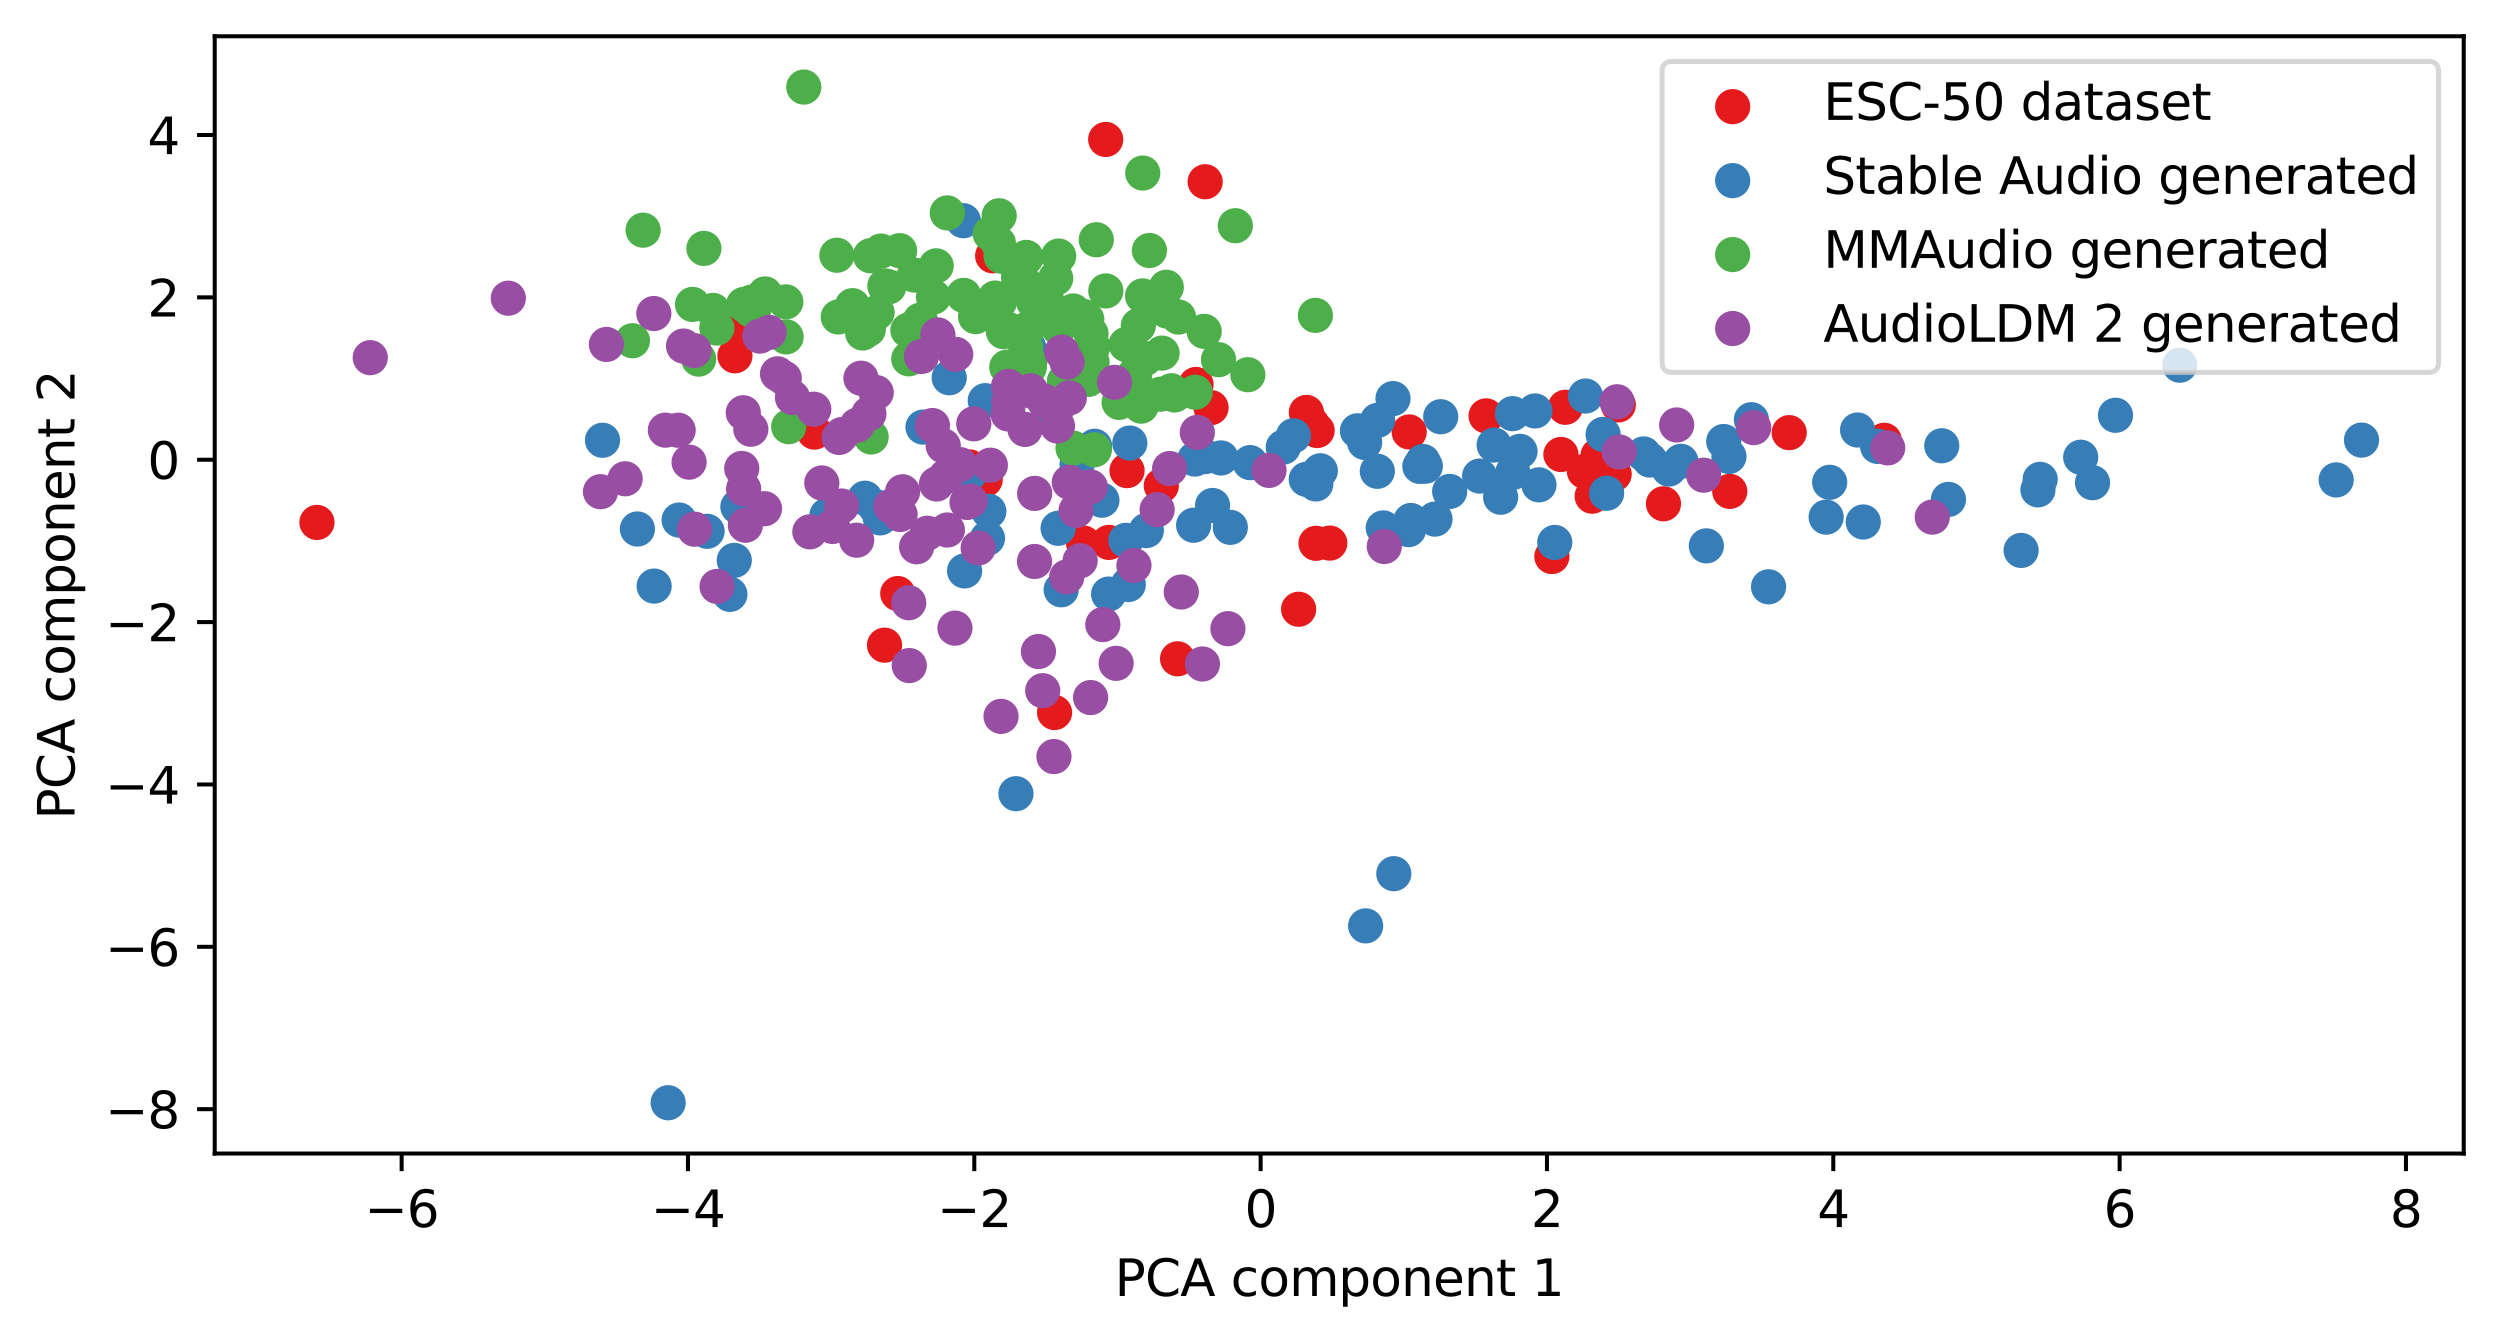
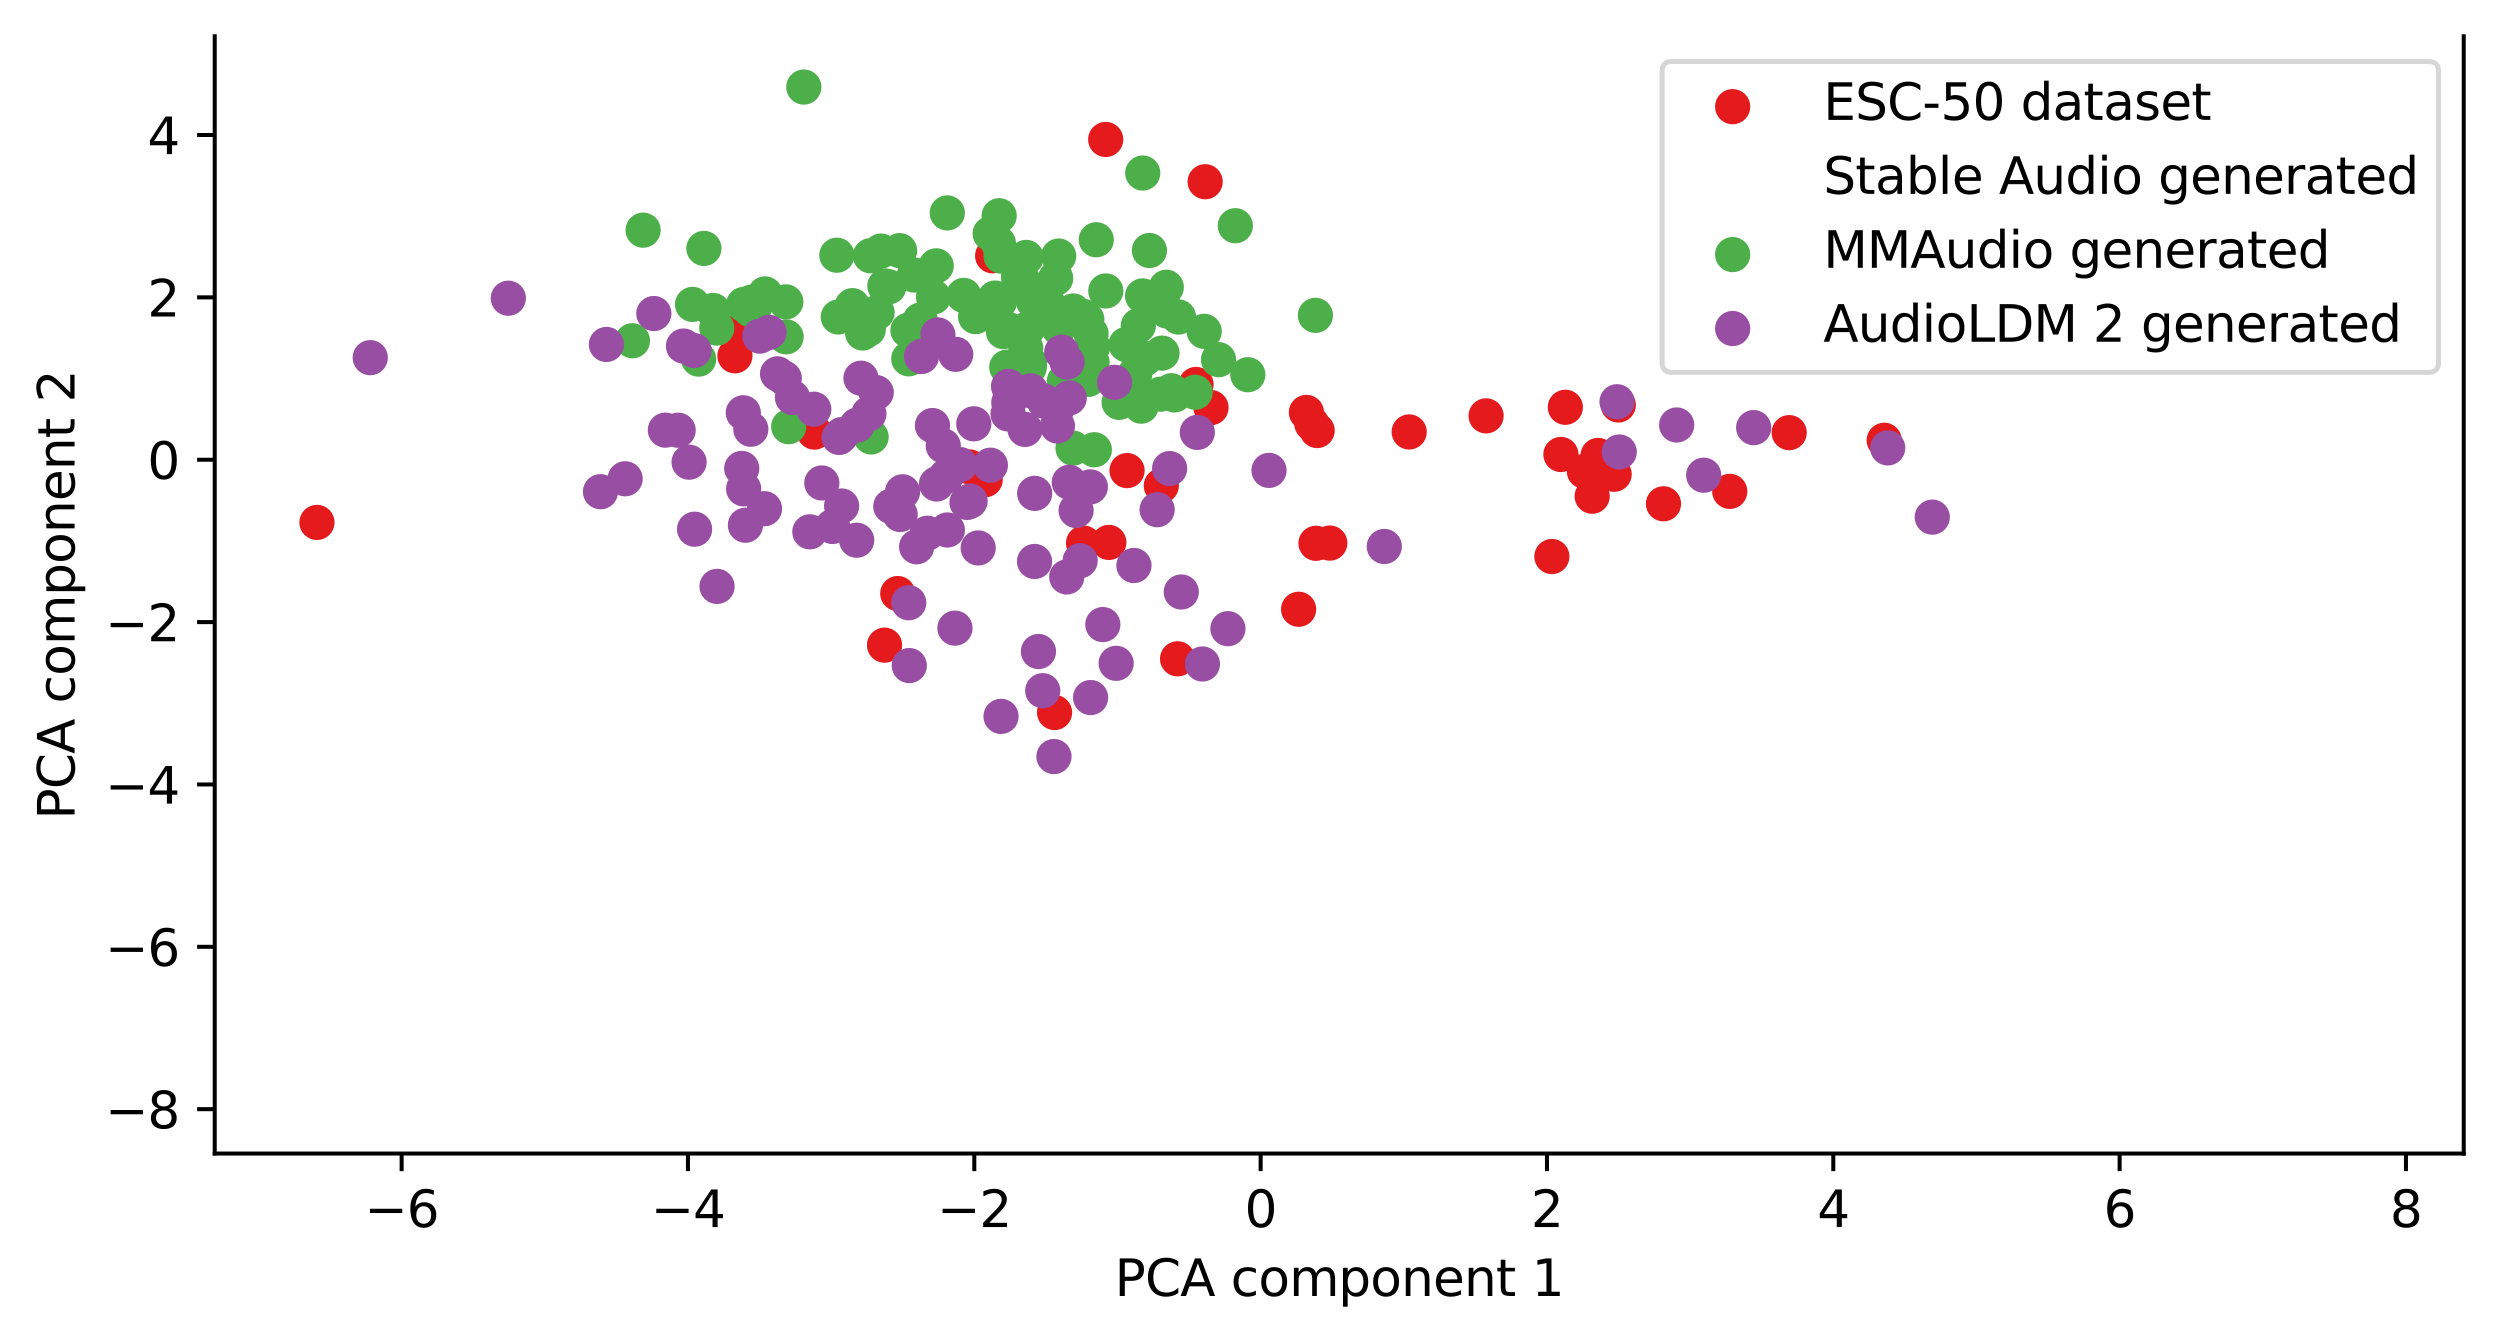
<svg xmlns="http://www.w3.org/2000/svg" xmlns:xlink="http://www.w3.org/1999/xlink" width="496.22pt" height="266.516pt" viewBox="0 0 496.22 266.516" version="1.1">
  <defs>
    <style type="text/css">*{stroke-linejoin: round; stroke-linecap: butt}</style>
  </defs>
  <g id="figure_1">
    <g id="patch_1">
      <path d="M 0 266.516  L 496.22 266.516  L 496.22 0  L 0 0  z " style="fill: #ffffff" />
    </g>
    <g id="axes_1">
      <g id="patch_2">
        <path d="M 42.62 228.96  L 489.02 228.96  L 489.02 7.2  L 42.62 7.2  z " style="fill: #ffffff" />
      </g>
      <g id="PathCollection_1">
        <defs>
          <path id="me66bf49460" d="M 0 3  C 0.796 3 1.559 2.684 2.121 2.121  C 2.684 1.559 3 0.796 3 0  C 3 -0.796 2.684 -1.559 2.121 -2.121  C 1.559 -2.684 0.796 -3 0 -3  C -0.796 -3 -1.559 -2.684 -2.121 -2.121  C -2.684 -1.559 -3 -0.796 -3 0  C -3 0.796 -2.684 1.559 -2.121 2.121  C -1.559 2.684 -0.796 3 0 3  z " style="stroke: #e41a1c" />
        </defs>
        <g clip-path="url(#p6b69811976)">
          <use xlink:href="#me66bf49460" x="224.187" y="76.11" style="fill: #e41a1c; stroke: #e41a1c" />
          <use xlink:href="#me66bf49460" x="233.734" y="130.768" style="fill: #e41a1c; stroke: #e41a1c" />
          <use xlink:href="#me66bf49460" x="209.319" y="141.426" style="fill: #e41a1c; stroke: #e41a1c" />
          <use xlink:href="#me66bf49460" x="260.396" y="84.143" style="fill: #e41a1c; stroke: #e41a1c" />
          <use xlink:href="#me66bf49460" x="261.437" y="85.452" style="fill: #e41a1c; stroke: #e41a1c" />
          <use xlink:href="#me66bf49460" x="219.468" y="27.682" style="fill: #e41a1c; stroke: #e41a1c" />
          <use xlink:href="#me66bf49460" x="240.376" y="80.906" style="fill: #e41a1c; stroke: #e41a1c" />
          <use xlink:href="#me66bf49460" x="257.759" y="120.93" style="fill: #e41a1c; stroke: #e41a1c" />
          <use xlink:href="#me66bf49460" x="220.092" y="107.663" style="fill: #e41a1c; stroke: #e41a1c" />
          <use xlink:href="#me66bf49460" x="309.823" y="90.209" style="fill: #e41a1c; stroke: #e41a1c" />
          <use xlink:href="#me66bf49460" x="355.133" y="85.874" style="fill: #e41a1c; stroke: #e41a1c" />
          <use xlink:href="#me66bf49460" x="237.396" y="76.312" style="fill: #e41a1c; stroke: #e41a1c" />
          <use xlink:href="#me66bf49460" x="161.649" y="85.769" style="fill: #e41a1c; stroke: #e41a1c" />
          <use xlink:href="#me66bf49460" x="320.387" y="94.137" style="fill: #e41a1c; stroke: #e41a1c" />
          <use xlink:href="#me66bf49460" x="314.485" y="93.555" style="fill: #e41a1c; stroke: #e41a1c" />
          <use xlink:href="#me66bf49460" x="308.029" y="110.466" style="fill: #e41a1c; stroke: #e41a1c" />
          <use xlink:href="#me66bf49460" x="316.026" y="98.492" style="fill: #e41a1c; stroke: #e41a1c" />
          <use xlink:href="#me66bf49460" x="175.567" y="128.055" style="fill: #e41a1c; stroke: #e41a1c" />
          <use xlink:href="#me66bf49460" x="263.95" y="107.798" style="fill: #e41a1c; stroke: #e41a1c" />
          <use xlink:href="#me66bf49460" x="261.209" y="107.838" style="fill: #e41a1c; stroke: #e41a1c" />
          <use xlink:href="#me66bf49460" x="178.198" y="117.812" style="fill: #e41a1c; stroke: #e41a1c" />
          <use xlink:href="#me66bf49460" x="192.458" y="92.682" style="fill: #e41a1c; stroke: #e41a1c" />
          <use xlink:href="#me66bf49460" x="321.21" y="80.374" style="fill: #e41a1c; stroke: #e41a1c" />
          <use xlink:href="#me66bf49460" x="310.7" y="80.836" style="fill: #e41a1c; stroke: #e41a1c" />
          <use xlink:href="#me66bf49460" x="279.708" y="85.738" style="fill: #e41a1c; stroke: #e41a1c" />
          <use xlink:href="#me66bf49460" x="317.2" y="90.399" style="fill: #e41a1c; stroke: #e41a1c" />
          <use xlink:href="#me66bf49460" x="294.97" y="82.545" style="fill: #e41a1c; stroke: #e41a1c" />
          <use xlink:href="#me66bf49460" x="145.874" y="70.624" style="fill: #e41a1c; stroke: #e41a1c" />
          <use xlink:href="#me66bf49460" x="239.211" y="36.072" style="fill: #e41a1c; stroke: #e41a1c" />
          <use xlink:href="#me66bf49460" x="259.305" y="81.861" style="fill: #e41a1c; stroke: #e41a1c" />
          <use xlink:href="#me66bf49460" x="373.993" y="87.39" style="fill: #e41a1c; stroke: #e41a1c" />
          <use xlink:href="#me66bf49460" x="223.704" y="93.406" style="fill: #e41a1c; stroke: #e41a1c" />
          <use xlink:href="#me66bf49460" x="343.336" y="97.532" style="fill: #e41a1c; stroke: #e41a1c" />
          <use xlink:href="#me66bf49460" x="330.179" y="99.997" style="fill: #e41a1c; stroke: #e41a1c" />
          <use xlink:href="#me66bf49460" x="215.074" y="107.79" style="fill: #e41a1c; stroke: #e41a1c" />
          <use xlink:href="#me66bf49460" x="62.911" y="103.695" style="fill: #e41a1c; stroke: #e41a1c" />
          <use xlink:href="#me66bf49460" x="197.028" y="50.775" style="fill: #e41a1c; stroke: #e41a1c" />
          <use xlink:href="#me66bf49460" x="147.252" y="65.316" style="fill: #e41a1c; stroke: #e41a1c" />
          <use xlink:href="#me66bf49460" x="195.547" y="95.211" style="fill: #e41a1c; stroke: #e41a1c" />
          <use xlink:href="#me66bf49460" x="230.504" y="96.403" style="fill: #e41a1c; stroke: #e41a1c" />
        </g>
      </g>
      <g id="PathCollection_2">
        <defs>
-           <path id="m55f80c11b2" d="M 0 3  C 0.796 3 1.559 2.684 2.121 2.121  C 2.684 1.559 3 0.796 3 0  C 3 -0.796 2.684 -1.559 2.121 -2.121  C 1.559 -2.684 0.796 -3 0 -3  C -0.796 -3 -1.559 -2.684 -2.121 -2.121  C -2.684 -1.559 -3 -0.796 -3 0  C -3 0.796 -2.684 1.559 -2.121 2.121  C -1.559 2.684 -0.796 3 0 3  z " style="stroke: #377eb8" />
-         </defs>
+           </defs>
        <g clip-path="url(#p6b69811976)">
          <use xlink:href="#m55f80c11b2" x="132.619" y="218.88" style="fill: #377eb8; stroke: #377eb8" />
          <use xlink:href="#m55f80c11b2" x="285.964" y="82.717" style="fill: #377eb8; stroke: #377eb8" />
          <use xlink:href="#m55f80c11b2" x="236.918" y="104.251" style="fill: #377eb8; stroke: #377eb8" />
          <use xlink:href="#m55f80c11b2" x="210.623" y="117.066" style="fill: #377eb8; stroke: #377eb8" />
          <use xlink:href="#m55f80c11b2" x="270.865" y="87.812" style="fill: #377eb8; stroke: #377eb8" />
          <use xlink:href="#m55f80c11b2" x="318.893" y="97.901" style="fill: #377eb8; stroke: #377eb8" />
          <use xlink:href="#m55f80c11b2" x="126.518" y="104.999" style="fill: #377eb8; stroke: #377eb8" />
          <use xlink:href="#m55f80c11b2" x="363.166" y="95.735" style="fill: #377eb8; stroke: #377eb8" />
          <use xlink:href="#m55f80c11b2" x="256.724" y="86.501" style="fill: #377eb8; stroke: #377eb8" />
          <use xlink:href="#m55f80c11b2" x="331.261" y="93.104" style="fill: #377eb8; stroke: #377eb8" />
          <use xlink:href="#m55f80c11b2" x="386.741" y="99.127" style="fill: #377eb8; stroke: #377eb8" />
          <use xlink:href="#m55f80c11b2" x="144.877" y="117.969" style="fill: #377eb8; stroke: #377eb8" />
          <use xlink:href="#m55f80c11b2" x="192.34" y="94.132" style="fill: #377eb8; stroke: #377eb8" />
          <use xlink:href="#m55f80c11b2" x="296.574" y="88.331" style="fill: #377eb8; stroke: #377eb8" />
          <use xlink:href="#m55f80c11b2" x="218.714" y="99.285" style="fill: #377eb8; stroke: #377eb8" />
          <use xlink:href="#m55f80c11b2" x="237.168" y="91.117" style="fill: #377eb8; stroke: #377eb8" />
          <use xlink:href="#m55f80c11b2" x="304.676" y="81.57" style="fill: #377eb8; stroke: #377eb8" />
          <use xlink:href="#m55f80c11b2" x="196.002" y="106.845" style="fill: #377eb8; stroke: #377eb8" />
          <use xlink:href="#m55f80c11b2" x="164.138" y="102.281" style="fill: #377eb8; stroke: #377eb8" />
          <use xlink:href="#m55f80c11b2" x="217.264" y="88.577" style="fill: #377eb8; stroke: #377eb8" />
          <use xlink:href="#m55f80c11b2" x="281.825" y="92.571" style="fill: #377eb8; stroke: #377eb8" />
          <use xlink:href="#m55f80c11b2" x="145.742" y="111.228" style="fill: #377eb8; stroke: #377eb8" />
          <use xlink:href="#m55f80c11b2" x="239.185" y="90.632" style="fill: #377eb8; stroke: #377eb8" />
          <use xlink:href="#m55f80c11b2" x="333.638" y="91.57" style="fill: #377eb8; stroke: #377eb8" />
          <use xlink:href="#m55f80c11b2" x="223.467" y="107.252" style="fill: #377eb8; stroke: #377eb8" />
          <use xlink:href="#m55f80c11b2" x="404.947" y="95.148" style="fill: #377eb8; stroke: #377eb8" />
          <use xlink:href="#m55f80c11b2" x="240.677" y="100.333" style="fill: #377eb8; stroke: #377eb8" />
          <use xlink:href="#m55f80c11b2" x="282.911" y="92.533" style="fill: #377eb8; stroke: #377eb8" />
          <use xlink:href="#m55f80c11b2" x="119.589" y="87.387" style="fill: #377eb8; stroke: #377eb8" />
          <use xlink:href="#m55f80c11b2" x="368.705" y="85.351" style="fill: #377eb8; stroke: #377eb8" />
          <use xlink:href="#m55f80c11b2" x="297.855" y="98.693" style="fill: #377eb8; stroke: #377eb8" />
          <use xlink:href="#m55f80c11b2" x="146.463" y="100.593" style="fill: #377eb8; stroke: #377eb8" />
          <use xlink:href="#m55f80c11b2" x="280.046" y="103.315" style="fill: #377eb8; stroke: #377eb8" />
          <use xlink:href="#m55f80c11b2" x="224.256" y="87.945" style="fill: #377eb8; stroke: #377eb8" />
          <use xlink:href="#m55f80c11b2" x="129.839" y="116.33" style="fill: #377eb8; stroke: #377eb8" />
          <use xlink:href="#m55f80c11b2" x="260.677" y="94.778" style="fill: #377eb8; stroke: #377eb8" />
          <use xlink:href="#m55f80c11b2" x="269.435" y="85.513" style="fill: #377eb8; stroke: #377eb8" />
          <use xlink:href="#m55f80c11b2" x="369.837" y="103.61" style="fill: #377eb8; stroke: #377eb8" />
          <use xlink:href="#m55f80c11b2" x="282.432" y="91.597" style="fill: #377eb8; stroke: #377eb8" />
          <use xlink:href="#m55f80c11b2" x="415.342" y="95.813" style="fill: #377eb8; stroke: #377eb8" />
          <use xlink:href="#m55f80c11b2" x="318.198" y="86.222" style="fill: #377eb8; stroke: #377eb8" />
          <use xlink:href="#m55f80c11b2" x="201.655" y="157.538" style="fill: #377eb8; stroke: #377eb8" />
          <use xlink:href="#m55f80c11b2" x="259.28" y="95.139" style="fill: #377eb8; stroke: #377eb8" />
          <use xlink:href="#m55f80c11b2" x="308.604" y="107.671" style="fill: #377eb8; stroke: #377eb8" />
          <use xlink:href="#m55f80c11b2" x="223.948" y="116.027" style="fill: #377eb8; stroke: #377eb8" />
          <use xlink:href="#m55f80c11b2" x="314.709" y="78.609" style="fill: #377eb8; stroke: #377eb8" />
          <use xlink:href="#m55f80c11b2" x="242.347" y="90.897" style="fill: #377eb8; stroke: #377eb8" />
          <use xlink:href="#m55f80c11b2" x="293.692" y="94.492" style="fill: #377eb8; stroke: #377eb8" />
          <use xlink:href="#m55f80c11b2" x="274.558" y="104.783" style="fill: #377eb8; stroke: #377eb8" />
          <use xlink:href="#m55f80c11b2" x="273.382" y="93.549" style="fill: #377eb8; stroke: #377eb8" />
          <use xlink:href="#m55f80c11b2" x="300.221" y="82.102" style="fill: #377eb8; stroke: #377eb8" />
          <use xlink:href="#m55f80c11b2" x="261.173" y="96.059" style="fill: #377eb8; stroke: #377eb8" />
          <use xlink:href="#m55f80c11b2" x="191.457" y="113.322" style="fill: #377eb8; stroke: #377eb8" />
          <use xlink:href="#m55f80c11b2" x="213.786" y="92.194" style="fill: #377eb8; stroke: #377eb8" />
          <use xlink:href="#m55f80c11b2" x="262.066" y="93.446" style="fill: #377eb8; stroke: #377eb8" />
          <use xlink:href="#m55f80c11b2" x="276.491" y="79.114" style="fill: #377eb8; stroke: #377eb8" />
          <use xlink:href="#m55f80c11b2" x="183.205" y="84.774" style="fill: #377eb8; stroke: #377eb8" />
          <use xlink:href="#m55f80c11b2" x="191.208" y="43.808" style="fill: #377eb8; stroke: #377eb8" />
          <use xlink:href="#m55f80c11b2" x="432.65" y="72.488" style="fill: #377eb8; stroke: #377eb8" />
          <use xlink:href="#m55f80c11b2" x="195.558" y="79.531" style="fill: #377eb8; stroke: #377eb8" />
          <use xlink:href="#m55f80c11b2" x="210.025" y="104.86" style="fill: #377eb8; stroke: #377eb8" />
          <use xlink:href="#m55f80c11b2" x="279.588" y="105.123" style="fill: #377eb8; stroke: #377eb8" />
          <use xlink:href="#m55f80c11b2" x="468.729" y="87.353" style="fill: #377eb8; stroke: #377eb8" />
          <use xlink:href="#m55f80c11b2" x="244.203" y="104.673" style="fill: #377eb8; stroke: #377eb8" />
          <use xlink:href="#m55f80c11b2" x="134.796" y="103.223" style="fill: #377eb8; stroke: #377eb8" />
          <use xlink:href="#m55f80c11b2" x="248.134" y="91.829" style="fill: #377eb8; stroke: #377eb8" />
          <use xlink:href="#m55f80c11b2" x="273.439" y="83.432" style="fill: #377eb8; stroke: #377eb8" />
          <use xlink:href="#m55f80c11b2" x="343.175" y="90.602" style="fill: #377eb8; stroke: #377eb8" />
          <use xlink:href="#m55f80c11b2" x="204.156" y="68.9" style="fill: #377eb8; stroke: #377eb8" />
          <use xlink:href="#m55f80c11b2" x="404.504" y="97.226" style="fill: #377eb8; stroke: #377eb8" />
          <use xlink:href="#m55f80c11b2" x="300.271" y="93.779" style="fill: #377eb8; stroke: #377eb8" />
          <use xlink:href="#m55f80c11b2" x="385.416" y="88.478" style="fill: #377eb8; stroke: #377eb8" />
          <use xlink:href="#m55f80c11b2" x="284.829" y="103.033" style="fill: #377eb8; stroke: #377eb8" />
          <use xlink:href="#m55f80c11b2" x="188.405" y="74.976" style="fill: #377eb8; stroke: #377eb8" />
          <use xlink:href="#m55f80c11b2" x="463.7" y="95.259" style="fill: #377eb8; stroke: #377eb8" />
          <use xlink:href="#m55f80c11b2" x="227.531" y="105.305" style="fill: #377eb8; stroke: #377eb8" />
          <use xlink:href="#m55f80c11b2" x="305.464" y="96.234" style="fill: #377eb8; stroke: #377eb8" />
          <use xlink:href="#m55f80c11b2" x="347.628" y="83.306" style="fill: #377eb8; stroke: #377eb8" />
          <use xlink:href="#m55f80c11b2" x="287.744" y="97.543" style="fill: #377eb8; stroke: #377eb8" />
          <use xlink:href="#m55f80c11b2" x="327.47" y="91.314" style="fill: #377eb8; stroke: #377eb8" />
          <use xlink:href="#m55f80c11b2" x="174.706" y="102.791" style="fill: #377eb8; stroke: #377eb8" />
          <use xlink:href="#m55f80c11b2" x="276.655" y="173.414" style="fill: #377eb8; stroke: #377eb8" />
          <use xlink:href="#m55f80c11b2" x="254.713" y="88.75" style="fill: #377eb8; stroke: #377eb8" />
          <use xlink:href="#m55f80c11b2" x="372.67" y="88.601" style="fill: #377eb8; stroke: #377eb8" />
          <use xlink:href="#m55f80c11b2" x="220.048" y="117.919" style="fill: #377eb8; stroke: #377eb8" />
          <use xlink:href="#m55f80c11b2" x="351.036" y="116.474" style="fill: #377eb8; stroke: #377eb8" />
          <use xlink:href="#m55f80c11b2" x="208.233" y="81.664" style="fill: #377eb8; stroke: #377eb8" />
          <use xlink:href="#m55f80c11b2" x="301.706" y="89.591" style="fill: #377eb8; stroke: #377eb8" />
          <use xlink:href="#m55f80c11b2" x="412.995" y="90.757" style="fill: #377eb8; stroke: #377eb8" />
          <use xlink:href="#m55f80c11b2" x="338.687" y="108.35" style="fill: #377eb8; stroke: #377eb8" />
          <use xlink:href="#m55f80c11b2" x="173.687" y="100.515" style="fill: #377eb8; stroke: #377eb8" />
          <use xlink:href="#m55f80c11b2" x="271.064" y="183.774" style="fill: #377eb8; stroke: #377eb8" />
          <use xlink:href="#m55f80c11b2" x="326.226" y="90.102" style="fill: #377eb8; stroke: #377eb8" />
          <use xlink:href="#m55f80c11b2" x="140.346" y="105.457" style="fill: #377eb8; stroke: #377eb8" />
          <use xlink:href="#m55f80c11b2" x="401.169" y="109.255" style="fill: #377eb8; stroke: #377eb8" />
          <use xlink:href="#m55f80c11b2" x="362.47" y="102.647" style="fill: #377eb8; stroke: #377eb8" />
          <use xlink:href="#m55f80c11b2" x="419.9" y="82.426" style="fill: #377eb8; stroke: #377eb8" />
          <use xlink:href="#m55f80c11b2" x="196.27" y="101.488" style="fill: #377eb8; stroke: #377eb8" />
          <use xlink:href="#m55f80c11b2" x="342.136" y="87.634" style="fill: #377eb8; stroke: #377eb8" />
          <use xlink:href="#m55f80c11b2" x="171.689" y="98.882" style="fill: #377eb8; stroke: #377eb8" />
        </g>
      </g>
      <g id="PathCollection_3">
        <defs>
          <path id="m541bcd6be6" d="M 0 3  C 0.796 3 1.559 2.684 2.121 2.121  C 2.684 1.559 3 0.796 3 0  C 3 -0.796 2.684 -1.559 2.121 -2.121  C 1.559 -2.684 0.796 -3 0 -3  C -0.796 -3 -1.559 -2.684 -2.121 -2.121  C -2.684 -1.559 -3 -0.796 -3 0  C -3 0.796 -2.684 1.559 -2.121 2.121  C -1.559 2.684 -0.796 3 0 3  z " style="stroke: #4daf4a" />
        </defs>
        <g clip-path="url(#p6b69811976)">
          <use xlink:href="#m541bcd6be6" x="225.222" y="74.337" style="fill: #4daf4a; stroke: #4daf4a" />
          <use xlink:href="#m541bcd6be6" x="217.215" y="89.269" style="fill: #4daf4a; stroke: #4daf4a" />
          <use xlink:href="#m541bcd6be6" x="181.498" y="54.598" style="fill: #4daf4a; stroke: #4daf4a" />
          <use xlink:href="#m541bcd6be6" x="196.534" y="46.371" style="fill: #4daf4a; stroke: #4daf4a" />
          <use xlink:href="#m541bcd6be6" x="233.92" y="62.93" style="fill: #4daf4a; stroke: #4daf4a" />
          <use xlink:href="#m541bcd6be6" x="203.985" y="65.244" style="fill: #4daf4a; stroke: #4daf4a" />
          <use xlink:href="#m541bcd6be6" x="185.292" y="58.945" style="fill: #4daf4a; stroke: #4daf4a" />
          <use xlink:href="#m541bcd6be6" x="166.387" y="62.922" style="fill: #4daf4a; stroke: #4daf4a" />
          <use xlink:href="#m541bcd6be6" x="223.97" y="68.547" style="fill: #4daf4a; stroke: #4daf4a" />
          <use xlink:href="#m541bcd6be6" x="172.346" y="65.375" style="fill: #4daf4a; stroke: #4daf4a" />
          <use xlink:href="#m541bcd6be6" x="142.277" y="65.118" style="fill: #4daf4a; stroke: #4daf4a" />
          <use xlink:href="#m541bcd6be6" x="149.798" y="60.898" style="fill: #4daf4a; stroke: #4daf4a" />
          <use xlink:href="#m541bcd6be6" x="239.015" y="65.769" style="fill: #4daf4a; stroke: #4daf4a" />
          <use xlink:href="#m541bcd6be6" x="151.86" y="58.341" style="fill: #4daf4a; stroke: #4daf4a" />
          <use xlink:href="#m541bcd6be6" x="191.289" y="58.631" style="fill: #4daf4a; stroke: #4daf4a" />
          <use xlink:href="#m541bcd6be6" x="137.461" y="60.421" style="fill: #4daf4a; stroke: #4daf4a" />
          <use xlink:href="#m541bcd6be6" x="178.562" y="49.748" style="fill: #4daf4a; stroke: #4daf4a" />
          <use xlink:href="#m541bcd6be6" x="223.512" y="68.373" style="fill: #4daf4a; stroke: #4daf4a" />
          <use xlink:href="#m541bcd6be6" x="211.264" y="75.665" style="fill: #4daf4a; stroke: #4daf4a" />
          <use xlink:href="#m541bcd6be6" x="198.409" y="59.869" style="fill: #4daf4a; stroke: #4daf4a" />
          <use xlink:href="#m541bcd6be6" x="216.559" y="66.219" style="fill: #4daf4a; stroke: #4daf4a" />
          <use xlink:href="#m541bcd6be6" x="202.172" y="55.065" style="fill: #4daf4a; stroke: #4daf4a" />
          <use xlink:href="#m541bcd6be6" x="156.031" y="66.862" style="fill: #4daf4a; stroke: #4daf4a" />
          <use xlink:href="#m541bcd6be6" x="174.864" y="49.835" style="fill: #4daf4a; stroke: #4daf4a" />
          <use xlink:href="#m541bcd6be6" x="200.096" y="65.384" style="fill: #4daf4a; stroke: #4daf4a" />
          <use xlink:href="#m541bcd6be6" x="231.616" y="61.737" style="fill: #4daf4a; stroke: #4daf4a" />
          <use xlink:href="#m541bcd6be6" x="203.601" y="69.098" style="fill: #4daf4a; stroke: #4daf4a" />
          <use xlink:href="#m541bcd6be6" x="261.093" y="62.595" style="fill: #4daf4a; stroke: #4daf4a" />
          <use xlink:href="#m541bcd6be6" x="180.379" y="71.227" style="fill: #4daf4a; stroke: #4daf4a" />
          <use xlink:href="#m541bcd6be6" x="219.487" y="57.748" style="fill: #4daf4a; stroke: #4daf4a" />
          <use xlink:href="#m541bcd6be6" x="216.918" y="68.788" style="fill: #4daf4a; stroke: #4daf4a" />
          <use xlink:href="#m541bcd6be6" x="159.548" y="17.28" style="fill: #4daf4a; stroke: #4daf4a" />
          <use xlink:href="#m541bcd6be6" x="216.753" y="71.911" style="fill: #4daf4a; stroke: #4daf4a" />
          <use xlink:href="#m541bcd6be6" x="188.026" y="42.261" style="fill: #4daf4a; stroke: #4daf4a" />
          <use xlink:href="#m541bcd6be6" x="217.597" y="47.589" style="fill: #4daf4a; stroke: #4daf4a" />
          <use xlink:href="#m541bcd6be6" x="171.229" y="66.099" style="fill: #4daf4a; stroke: #4daf4a" />
          <use xlink:href="#m541bcd6be6" x="141.534" y="61.618" style="fill: #4daf4a; stroke: #4daf4a" />
          <use xlink:href="#m541bcd6be6" x="198.322" y="42.823" style="fill: #4daf4a; stroke: #4daf4a" />
          <use xlink:href="#m541bcd6be6" x="245.197" y="44.803" style="fill: #4daf4a; stroke: #4daf4a" />
          <use xlink:href="#m541bcd6be6" x="203.428" y="56.271" style="fill: #4daf4a; stroke: #4daf4a" />
          <use xlink:href="#m541bcd6be6" x="180.21" y="65.573" style="fill: #4daf4a; stroke: #4daf4a" />
          <use xlink:href="#m541bcd6be6" x="193.644" y="62.843" style="fill: #4daf4a; stroke: #4daf4a" />
          <use xlink:href="#m541bcd6be6" x="237.23" y="77.855" style="fill: #4daf4a; stroke: #4daf4a" />
          <use xlink:href="#m541bcd6be6" x="204.312" y="72.847" style="fill: #4daf4a; stroke: #4daf4a" />
          <use xlink:href="#m541bcd6be6" x="172.763" y="50.76" style="fill: #4daf4a; stroke: #4daf4a" />
          <use xlink:href="#m541bcd6be6" x="207.724" y="59.535" style="fill: #4daf4a; stroke: #4daf4a" />
          <use xlink:href="#m541bcd6be6" x="197.264" y="60.6" style="fill: #4daf4a; stroke: #4daf4a" />
          <use xlink:href="#m541bcd6be6" x="199.165" y="65.821" style="fill: #4daf4a; stroke: #4daf4a" />
          <use xlink:href="#m541bcd6be6" x="205.136" y="59.817" style="fill: #4daf4a; stroke: #4daf4a" />
          <use xlink:href="#m541bcd6be6" x="166.11" y="50.657" style="fill: #4daf4a; stroke: #4daf4a" />
          <use xlink:href="#m541bcd6be6" x="205.036" y="57.675" style="fill: #4daf4a; stroke: #4daf4a" />
          <use xlink:href="#m541bcd6be6" x="156.55" y="84.69" style="fill: #4daf4a; stroke: #4daf4a" />
          <use xlink:href="#m541bcd6be6" x="172.905" y="86.734" style="fill: #4daf4a; stroke: #4daf4a" />
          <use xlink:href="#m541bcd6be6" x="247.681" y="74.377" style="fill: #4daf4a; stroke: #4daf4a" />
          <use xlink:href="#m541bcd6be6" x="215.715" y="63.394" style="fill: #4daf4a; stroke: #4daf4a" />
          <use xlink:href="#m541bcd6be6" x="149.091" y="59.992" style="fill: #4daf4a; stroke: #4daf4a" />
          <use xlink:href="#m541bcd6be6" x="222.13" y="79.865" style="fill: #4daf4a; stroke: #4daf4a" />
          <use xlink:href="#m541bcd6be6" x="185.826" y="52.766" style="fill: #4daf4a; stroke: #4daf4a" />
          <use xlink:href="#m541bcd6be6" x="198.703" y="50.836" style="fill: #4daf4a; stroke: #4daf4a" />
          <use xlink:href="#m541bcd6be6" x="176.411" y="56.937" style="fill: #4daf4a; stroke: #4daf4a" />
          <use xlink:href="#m541bcd6be6" x="241.862" y="71.393" style="fill: #4daf4a; stroke: #4daf4a" />
          <use xlink:href="#m541bcd6be6" x="230.328" y="78.246" style="fill: #4daf4a; stroke: #4daf4a" />
          <use xlink:href="#m541bcd6be6" x="213.015" y="61.725" style="fill: #4daf4a; stroke: #4daf4a" />
          <use xlink:href="#m541bcd6be6" x="232.509" y="77.559" style="fill: #4daf4a; stroke: #4daf4a" />
          <use xlink:href="#m541bcd6be6" x="202.105" y="53.34" style="fill: #4daf4a; stroke: #4daf4a" />
          <use xlink:href="#m541bcd6be6" x="139.718" y="49.305" style="fill: #4daf4a; stroke: #4daf4a" />
          <use xlink:href="#m541bcd6be6" x="181.586" y="64.858" style="fill: #4daf4a; stroke: #4daf4a" />
          <use xlink:href="#m541bcd6be6" x="216.013" y="75.301" style="fill: #4daf4a; stroke: #4daf4a" />
          <use xlink:href="#m541bcd6be6" x="175.642" y="56.752" style="fill: #4daf4a; stroke: #4daf4a" />
          <use xlink:href="#m541bcd6be6" x="204.365" y="72.02" style="fill: #4daf4a; stroke: #4daf4a" />
          <use xlink:href="#m541bcd6be6" x="169.196" y="60.666" style="fill: #4daf4a; stroke: #4daf4a" />
          <use xlink:href="#m541bcd6be6" x="228.148" y="49.723" style="fill: #4daf4a; stroke: #4daf4a" />
          <use xlink:href="#m541bcd6be6" x="198.17" y="48.282" style="fill: #4daf4a; stroke: #4daf4a" />
          <use xlink:href="#m541bcd6be6" x="209.542" y="55.24" style="fill: #4daf4a; stroke: #4daf4a" />
          <use xlink:href="#m541bcd6be6" x="231.496" y="57.015" style="fill: #4daf4a; stroke: #4daf4a" />
          <use xlink:href="#m541bcd6be6" x="197.513" y="59.161" style="fill: #4daf4a; stroke: #4daf4a" />
          <use xlink:href="#m541bcd6be6" x="212.985" y="88.951" style="fill: #4daf4a; stroke: #4daf4a" />
          <use xlink:href="#m541bcd6be6" x="210.126" y="65.096" style="fill: #4daf4a; stroke: #4daf4a" />
          <use xlink:href="#m541bcd6be6" x="174.092" y="62.023" style="fill: #4daf4a; stroke: #4daf4a" />
          <use xlink:href="#m541bcd6be6" x="207.329" y="61.728" style="fill: #4daf4a; stroke: #4daf4a" />
          <use xlink:href="#m541bcd6be6" x="226.788" y="58.732" style="fill: #4daf4a; stroke: #4daf4a" />
          <use xlink:href="#m541bcd6be6" x="148.943" y="61.49" style="fill: #4daf4a; stroke: #4daf4a" />
          <use xlink:href="#m541bcd6be6" x="226.823" y="34.346" style="fill: #4daf4a; stroke: #4daf4a" />
          <use xlink:href="#m541bcd6be6" x="138.678" y="71.279" style="fill: #4daf4a; stroke: #4daf4a" />
          <use xlink:href="#m541bcd6be6" x="182.66" y="63.547" style="fill: #4daf4a; stroke: #4daf4a" />
          <use xlink:href="#m541bcd6be6" x="199.831" y="72.883" style="fill: #4daf4a; stroke: #4daf4a" />
          <use xlink:href="#m541bcd6be6" x="215.058" y="62.806" style="fill: #4daf4a; stroke: #4daf4a" />
          <use xlink:href="#m541bcd6be6" x="203.658" y="74.361" style="fill: #4daf4a; stroke: #4daf4a" />
          <use xlink:href="#m541bcd6be6" x="225.945" y="64.642" style="fill: #4daf4a; stroke: #4daf4a" />
          <use xlink:href="#m541bcd6be6" x="230.651" y="70.088" style="fill: #4daf4a; stroke: #4daf4a" />
          <use xlink:href="#m541bcd6be6" x="155.982" y="59.914" style="fill: #4daf4a; stroke: #4daf4a" />
          <use xlink:href="#m541bcd6be6" x="233.139" y="78.393" style="fill: #4daf4a; stroke: #4daf4a" />
          <use xlink:href="#m541bcd6be6" x="147.605" y="60.434" style="fill: #4daf4a; stroke: #4daf4a" />
          <use xlink:href="#m541bcd6be6" x="127.649" y="45.683" style="fill: #4daf4a; stroke: #4daf4a" />
          <use xlink:href="#m541bcd6be6" x="207.173" y="61.368" style="fill: #4daf4a; stroke: #4daf4a" />
          <use xlink:href="#m541bcd6be6" x="203.693" y="51.094" style="fill: #4daf4a; stroke: #4daf4a" />
          <use xlink:href="#m541bcd6be6" x="227.297" y="71.167" style="fill: #4daf4a; stroke: #4daf4a" />
          <use xlink:href="#m541bcd6be6" x="210.131" y="50.821" style="fill: #4daf4a; stroke: #4daf4a" />
          <use xlink:href="#m541bcd6be6" x="226.507" y="80.612" style="fill: #4daf4a; stroke: #4daf4a" />
          <use xlink:href="#m541bcd6be6" x="125.529" y="67.632" style="fill: #4daf4a; stroke: #4daf4a" />
        </g>
      </g>
      <g id="PathCollection_4">
        <defs>
          <path id="m398719a99c" d="M 0 3  C 0.796 3 1.559 2.684 2.121 2.121  C 2.684 1.559 3 0.796 3 0  C 3 -0.796 2.684 -1.559 2.121 -2.121  C 1.559 -2.684 0.796 -3 0 -3  C -0.796 -3 -1.559 -2.684 -2.121 -2.121  C -2.684 -1.559 -3 -0.796 -3 0  C -3 0.796 -2.684 1.559 -2.121 2.121  C -1.559 2.684 -0.796 3 0 3  z " style="stroke: #984ea3" />
        </defs>
        <g clip-path="url(#p6b69811976)">
          <use xlink:href="#m398719a99c" x="132.067" y="85.377" style="fill: #984ea3; stroke: #984ea3" />
          <use xlink:href="#m398719a99c" x="209.885" y="80.876" style="fill: #984ea3; stroke: #984ea3" />
          <use xlink:href="#m398719a99c" x="124.083" y="95.033" style="fill: #984ea3; stroke: #984ea3" />
          <use xlink:href="#m398719a99c" x="73.489" y="70.99" style="fill: #984ea3; stroke: #984ea3" />
          <use xlink:href="#m398719a99c" x="137.864" y="105.039" style="fill: #984ea3; stroke: #984ea3" />
          <use xlink:href="#m398719a99c" x="194.157" y="108.761" style="fill: #984ea3; stroke: #984ea3" />
          <use xlink:href="#m398719a99c" x="147.598" y="97.036" style="fill: #984ea3; stroke: #984ea3" />
          <use xlink:href="#m398719a99c" x="209.197" y="150.165" style="fill: #984ea3; stroke: #984ea3" />
          <use xlink:href="#m398719a99c" x="234.471" y="117.501" style="fill: #984ea3; stroke: #984ea3" />
          <use xlink:href="#m398719a99c" x="163.12" y="95.864" style="fill: #984ea3; stroke: #984ea3" />
          <use xlink:href="#m398719a99c" x="120.367" y="68.37" style="fill: #984ea3; stroke: #984ea3" />
          <use xlink:href="#m398719a99c" x="206.12" y="129.316" style="fill: #984ea3; stroke: #984ea3" />
          <use xlink:href="#m398719a99c" x="185.888" y="96.063" style="fill: #984ea3; stroke: #984ea3" />
          <use xlink:href="#m398719a99c" x="178.663" y="102.123" style="fill: #984ea3; stroke: #984ea3" />
          <use xlink:href="#m398719a99c" x="135.669" y="68.686" style="fill: #984ea3; stroke: #984ea3" />
          <use xlink:href="#m398719a99c" x="200.088" y="82.161" style="fill: #984ea3; stroke: #984ea3" />
          <use xlink:href="#m398719a99c" x="180.37" y="119.636" style="fill: #984ea3; stroke: #984ea3" />
          <use xlink:href="#m398719a99c" x="213.592" y="101.329" style="fill: #984ea3; stroke: #984ea3" />
          <use xlink:href="#m398719a99c" x="167.047" y="100.435" style="fill: #984ea3; stroke: #984ea3" />
          <use xlink:href="#m398719a99c" x="320.963" y="79.746" style="fill: #984ea3; stroke: #984ea3" />
          <use xlink:href="#m398719a99c" x="332.8" y="84.353" style="fill: #984ea3; stroke: #984ea3" />
          <use xlink:href="#m398719a99c" x="209.889" y="84.557" style="fill: #984ea3; stroke: #984ea3" />
          <use xlink:href="#m398719a99c" x="190.578" y="92.217" style="fill: #984ea3; stroke: #984ea3" />
          <use xlink:href="#m398719a99c" x="374.687" y="88.902" style="fill: #984ea3; stroke: #984ea3" />
          <use xlink:href="#m398719a99c" x="189.698" y="70.33" style="fill: #984ea3; stroke: #984ea3" />
          <use xlink:href="#m398719a99c" x="119.191" y="97.597" style="fill: #984ea3; stroke: #984ea3" />
          <use xlink:href="#m398719a99c" x="200.237" y="79.897" style="fill: #984ea3; stroke: #984ea3" />
          <use xlink:href="#m398719a99c" x="150.827" y="66.711" style="fill: #984ea3; stroke: #984ea3" />
          <use xlink:href="#m398719a99c" x="147.227" y="92.983" style="fill: #984ea3; stroke: #984ea3" />
          <use xlink:href="#m398719a99c" x="243.727" y="124.784" style="fill: #984ea3; stroke: #984ea3" />
          <use xlink:href="#m398719a99c" x="321.4" y="89.716" style="fill: #984ea3; stroke: #984ea3" />
          <use xlink:href="#m398719a99c" x="203.453" y="85.232" style="fill: #984ea3; stroke: #984ea3" />
          <use xlink:href="#m398719a99c" x="167.083" y="86.255" style="fill: #984ea3; stroke: #984ea3" />
          <use xlink:href="#m398719a99c" x="210.742" y="69.89" style="fill: #984ea3; stroke: #984ea3" />
          <use xlink:href="#m398719a99c" x="134.607" y="85.39" style="fill: #984ea3; stroke: #984ea3" />
          <use xlink:href="#m398719a99c" x="200.182" y="76.685" style="fill: #984ea3; stroke: #984ea3" />
          <use xlink:href="#m398719a99c" x="205.369" y="97.932" style="fill: #984ea3; stroke: #984ea3" />
          <use xlink:href="#m398719a99c" x="205.341" y="111.447" style="fill: #984ea3; stroke: #984ea3" />
          <use xlink:href="#m398719a99c" x="216.424" y="96.642" style="fill: #984ea3; stroke: #984ea3" />
          <use xlink:href="#m398719a99c" x="193.282" y="84.123" style="fill: #984ea3; stroke: #984ea3" />
          <use xlink:href="#m398719a99c" x="212.237" y="78.982" style="fill: #984ea3; stroke: #984ea3" />
          <use xlink:href="#m398719a99c" x="191.943" y="99.729" style="fill: #984ea3; stroke: #984ea3" />
          <use xlink:href="#m398719a99c" x="176.812" y="100.512" style="fill: #984ea3; stroke: #984ea3" />
          <use xlink:href="#m398719a99c" x="221.542" y="131.663" style="fill: #984ea3; stroke: #984ea3" />
          <use xlink:href="#m398719a99c" x="274.765" y="108.471" style="fill: #984ea3; stroke: #984ea3" />
          <use xlink:href="#m398719a99c" x="184.058" y="105.843" style="fill: #984ea3; stroke: #984ea3" />
          <use xlink:href="#m398719a99c" x="157.298" y="78.898" style="fill: #984ea3; stroke: #984ea3" />
          <use xlink:href="#m398719a99c" x="216.472" y="138.456" style="fill: #984ea3; stroke: #984ea3" />
          <use xlink:href="#m398719a99c" x="186.154" y="66.479" style="fill: #984ea3; stroke: #984ea3" />
          <use xlink:href="#m398719a99c" x="100.895" y="59.19" style="fill: #984ea3; stroke: #984ea3" />
          <use xlink:href="#m398719a99c" x="221.234" y="75.889" style="fill: #984ea3; stroke: #984ea3" />
          <use xlink:href="#m398719a99c" x="172.465" y="82.129" style="fill: #984ea3; stroke: #984ea3" />
          <use xlink:href="#m398719a99c" x="211.739" y="114.516" style="fill: #984ea3; stroke: #984ea3" />
          <use xlink:href="#m398719a99c" x="129.777" y="62.233" style="fill: #984ea3; stroke: #984ea3" />
          <use xlink:href="#m398719a99c" x="170.89" y="75.068" style="fill: #984ea3; stroke: #984ea3" />
          <use xlink:href="#m398719a99c" x="173.917" y="77.92" style="fill: #984ea3; stroke: #984ea3" />
          <use xlink:href="#m398719a99c" x="166.559" y="86.824" style="fill: #984ea3; stroke: #984ea3" />
          <use xlink:href="#m398719a99c" x="187.225" y="88.496" style="fill: #984ea3; stroke: #984ea3" />
          <use xlink:href="#m398719a99c" x="348.087" y="84.877" style="fill: #984ea3; stroke: #984ea3" />
          <use xlink:href="#m398719a99c" x="214.397" y="111.293" style="fill: #984ea3; stroke: #984ea3" />
          <use xlink:href="#m398719a99c" x="170.136" y="84.376" style="fill: #984ea3; stroke: #984ea3" />
          <use xlink:href="#m398719a99c" x="181.94" y="108.527" style="fill: #984ea3; stroke: #984ea3" />
          <use xlink:href="#m398719a99c" x="137.767" y="69.575" style="fill: #984ea3; stroke: #984ea3" />
          <use xlink:href="#m398719a99c" x="196.577" y="92.338" style="fill: #984ea3; stroke: #984ea3" />
          <use xlink:href="#m398719a99c" x="188.039" y="105.197" style="fill: #984ea3; stroke: #984ea3" />
          <use xlink:href="#m398719a99c" x="198.693" y="142.191" style="fill: #984ea3; stroke: #984ea3" />
          <use xlink:href="#m398719a99c" x="182.9" y="70.752" style="fill: #984ea3; stroke: #984ea3" />
          <use xlink:href="#m398719a99c" x="204.582" y="77.569" style="fill: #984ea3; stroke: #984ea3" />
          <use xlink:href="#m398719a99c" x="237.651" y="85.829" style="fill: #984ea3; stroke: #984ea3" />
          <use xlink:href="#m398719a99c" x="179.147" y="97.616" style="fill: #984ea3; stroke: #984ea3" />
          <use xlink:href="#m398719a99c" x="192.553" y="99.45" style="fill: #984ea3; stroke: #984ea3" />
          <use xlink:href="#m398719a99c" x="165.25" y="104.497" style="fill: #984ea3; stroke: #984ea3" />
          <use xlink:href="#m398719a99c" x="238.669" y="131.792" style="fill: #984ea3; stroke: #984ea3" />
          <use xlink:href="#m398719a99c" x="147.956" y="104.248" style="fill: #984ea3; stroke: #984ea3" />
          <use xlink:href="#m398719a99c" x="383.529" y="102.645" style="fill: #984ea3; stroke: #984ea3" />
          <use xlink:href="#m398719a99c" x="151.742" y="100.971" style="fill: #984ea3; stroke: #984ea3" />
          <use xlink:href="#m398719a99c" x="180.481" y="132.108" style="fill: #984ea3; stroke: #984ea3" />
          <use xlink:href="#m398719a99c" x="160.744" y="105.563" style="fill: #984ea3; stroke: #984ea3" />
          <use xlink:href="#m398719a99c" x="170.039" y="107.224" style="fill: #984ea3; stroke: #984ea3" />
          <use xlink:href="#m398719a99c" x="251.884" y="93.367" style="fill: #984ea3; stroke: #984ea3" />
          <use xlink:href="#m398719a99c" x="211.806" y="71.872" style="fill: #984ea3; stroke: #984ea3" />
          <use xlink:href="#m398719a99c" x="232.156" y="93.006" style="fill: #984ea3; stroke: #984ea3" />
          <use xlink:href="#m398719a99c" x="142.326" y="116.393" style="fill: #984ea3; stroke: #984ea3" />
          <use xlink:href="#m398719a99c" x="149.032" y="85.199" style="fill: #984ea3; stroke: #984ea3" />
          <use xlink:href="#m398719a99c" x="147.534" y="81.931" style="fill: #984ea3; stroke: #984ea3" />
          <use xlink:href="#m398719a99c" x="187.777" y="94.544" style="fill: #984ea3; stroke: #984ea3" />
          <use xlink:href="#m398719a99c" x="161.525" y="81.221" style="fill: #984ea3; stroke: #984ea3" />
          <use xlink:href="#m398719a99c" x="206.969" y="137.095" style="fill: #984ea3; stroke: #984ea3" />
          <use xlink:href="#m398719a99c" x="225.071" y="112.242" style="fill: #984ea3; stroke: #984ea3" />
          <use xlink:href="#m398719a99c" x="136.776" y="91.733" style="fill: #984ea3; stroke: #984ea3" />
          <use xlink:href="#m398719a99c" x="154.334" y="74.204" style="fill: #984ea3; stroke: #984ea3" />
          <use xlink:href="#m398719a99c" x="218.901" y="123.971" style="fill: #984ea3; stroke: #984ea3" />
          <use xlink:href="#m398719a99c" x="155.67" y="75.088" style="fill: #984ea3; stroke: #984ea3" />
          <use xlink:href="#m398719a99c" x="229.678" y="101.166" style="fill: #984ea3; stroke: #984ea3" />
          <use xlink:href="#m398719a99c" x="212.244" y="95.728" style="fill: #984ea3; stroke: #984ea3" />
          <use xlink:href="#m398719a99c" x="185.077" y="84.467" style="fill: #984ea3; stroke: #984ea3" />
          <use xlink:href="#m398719a99c" x="207.248" y="79.612" style="fill: #984ea3; stroke: #984ea3" />
          <use xlink:href="#m398719a99c" x="152.652" y="65.972" style="fill: #984ea3; stroke: #984ea3" />
          <use xlink:href="#m398719a99c" x="338.159" y="94.322" style="fill: #984ea3; stroke: #984ea3" />
          <use xlink:href="#m398719a99c" x="189.547" y="124.676" style="fill: #984ea3; stroke: #984ea3" />
        </g>
      </g>
      <g id="matplotlib.axis_1">
        <g id="xtick_1">
          <g id="line2d_1">
            <defs>
              <path id="m5c0d887f78" d="M 0 0  L 0 3.5  " style="stroke: #000000; stroke-width: 0.8" />
            </defs>
            <g>
              <use xlink:href="#m5c0d887f78" x="79.72" y="228.96" style="stroke: #000000; stroke-width: 0.8" />
            </g>
          </g>
          <g id="text_1">
            <g transform="translate(72.348 243.558) scale(0.1 -0.1)">
              <defs>
                <path id="DejaVuSans-2212" d="M 678 2272  L 4684 2272  L 4684 1741  L 678 1741  L 678 2272  z " transform="scale(0.016)" />
                <path id="DejaVuSans-36" d="M 2113 2584  Q 1688 2584 1439 2293  Q 1191 2003 1191 1497  Q 1191 994 1439 701  Q 1688 409 2113 409  Q 2538 409 2786 701  Q 3034 994 3034 1497  Q 3034 2003 2786 2293  Q 2538 2584 2113 2584  z M 3366 4563  L 3366 3988  Q 3128 4100 2886 4159  Q 2644 4219 2406 4219  Q 1781 4219 1451 3797  Q 1122 3375 1075 2522  Q 1259 2794 1537 2939  Q 1816 3084 2150 3084  Q 2853 3084 3261 2657  Q 3669 2231 3669 1497  Q 3669 778 3244 343  Q 2819 -91 2113 -91  Q 1303 -91 875 529  Q 447 1150 447 2328  Q 447 3434 972 4092  Q 1497 4750 2381 4750  Q 2619 4750 2861 4703  Q 3103 4656 3366 4563  z " transform="scale(0.016)" />
              </defs>
              <use xlink:href="#DejaVuSans-2212" />
              <use xlink:href="#DejaVuSans-36" transform="translate(83.789 0)" />
            </g>
          </g>
        </g>
        <g id="xtick_2">
          <g id="line2d_2">
            <g>
              <use xlink:href="#m5c0d887f78" x="136.553" y="228.96" style="stroke: #000000; stroke-width: 0.8" />
            </g>
          </g>
          <g id="text_2">
            <g transform="translate(129.182 243.558) scale(0.1 -0.1)">
              <defs>
                <path id="DejaVuSans-34" d="M 2419 4116  L 825 1625  L 2419 1625  L 2419 4116  z M 2253 4666  L 3047 4666  L 3047 1625  L 3713 1625  L 3713 1100  L 3047 1100  L 3047 0  L 2419 0  L 2419 1100  L 313 1100  L 313 1709  L 2253 4666  z " transform="scale(0.016)" />
              </defs>
              <use xlink:href="#DejaVuSans-2212" />
              <use xlink:href="#DejaVuSans-34" transform="translate(83.789 0)" />
            </g>
          </g>
        </g>
        <g id="xtick_3">
          <g id="line2d_3">
            <g>
              <use xlink:href="#m5c0d887f78" x="193.386" y="228.96" style="stroke: #000000; stroke-width: 0.8" />
            </g>
          </g>
          <g id="text_3">
            <g transform="translate(186.015 243.558) scale(0.1 -0.1)">
              <defs>
                <path id="DejaVuSans-32" d="M 1228 531  L 3431 531  L 3431 0  L 469 0  L 469 531  Q 828 903 1448 1529  Q 2069 2156 2228 2338  Q 2531 2678 2651 2914  Q 2772 3150 2772 3378  Q 2772 3750 2511 3984  Q 2250 4219 1831 4219  Q 1534 4219 1204 4116  Q 875 4013 500 3803  L 500 4441  Q 881 4594 1212 4672  Q 1544 4750 1819 4750  Q 2544 4750 2975 4387  Q 3406 4025 3406 3419  Q 3406 3131 3298 2873  Q 3191 2616 2906 2266  Q 2828 2175 2409 1742  Q 1991 1309 1228 531  z " transform="scale(0.016)" />
              </defs>
              <use xlink:href="#DejaVuSans-2212" />
              <use xlink:href="#DejaVuSans-32" transform="translate(83.789 0)" />
            </g>
          </g>
        </g>
        <g id="xtick_4">
          <g id="line2d_4">
            <g>
              <use xlink:href="#m5c0d887f78" x="250.22" y="228.96" style="stroke: #000000; stroke-width: 0.8" />
            </g>
          </g>
          <g id="text_4">
            <g transform="translate(247.038 243.558) scale(0.1 -0.1)">
              <defs>
                <path id="DejaVuSans-30" d="M 2034 4250  Q 1547 4250 1301 3770  Q 1056 3291 1056 2328  Q 1056 1369 1301 889  Q 1547 409 2034 409  Q 2525 409 2770 889  Q 3016 1369 3016 2328  Q 3016 3291 2770 3770  Q 2525 4250 2034 4250  z M 2034 4750  Q 2819 4750 3233 4129  Q 3647 3509 3647 2328  Q 3647 1150 3233 529  Q 2819 -91 2034 -91  Q 1250 -91 836 529  Q 422 1150 422 2328  Q 422 3509 836 4129  Q 1250 4750 2034 4750  z " transform="scale(0.016)" />
              </defs>
              <use xlink:href="#DejaVuSans-30" />
            </g>
          </g>
        </g>
        <g id="xtick_5">
          <g id="line2d_5">
            <g>
              <use xlink:href="#m5c0d887f78" x="307.053" y="228.96" style="stroke: #000000; stroke-width: 0.8" />
            </g>
          </g>
          <g id="text_5">
            <g transform="translate(303.872 243.558) scale(0.1 -0.1)">
              <use xlink:href="#DejaVuSans-32" />
            </g>
          </g>
        </g>
        <g id="xtick_6">
          <g id="line2d_6">
            <g>
              <use xlink:href="#m5c0d887f78" x="363.886" y="228.96" style="stroke: #000000; stroke-width: 0.8" />
            </g>
          </g>
          <g id="text_6">
            <g transform="translate(360.705 243.558) scale(0.1 -0.1)">
              <use xlink:href="#DejaVuSans-34" />
            </g>
          </g>
        </g>
        <g id="xtick_7">
          <g id="line2d_7">
            <g>
              <use xlink:href="#m5c0d887f78" x="420.72" y="228.96" style="stroke: #000000; stroke-width: 0.8" />
            </g>
          </g>
          <g id="text_7">
            <g transform="translate(417.538 243.558) scale(0.1 -0.1)">
              <use xlink:href="#DejaVuSans-36" />
            </g>
          </g>
        </g>
        <g id="xtick_8">
          <g id="line2d_8">
            <g>
              <use xlink:href="#m5c0d887f78" x="477.553" y="228.96" style="stroke: #000000; stroke-width: 0.8" />
            </g>
          </g>
          <g id="text_8">
            <g transform="translate(474.372 243.558) scale(0.1 -0.1)">
              <defs>
                <path id="DejaVuSans-38" d="M 2034 2216  Q 1584 2216 1326 1975  Q 1069 1734 1069 1313  Q 1069 891 1326 650  Q 1584 409 2034 409  Q 2484 409 2743 651  Q 3003 894 3003 1313  Q 3003 1734 2745 1975  Q 2488 2216 2034 2216  z M 1403 2484  Q 997 2584 770 2862  Q 544 3141 544 3541  Q 544 4100 942 4425  Q 1341 4750 2034 4750  Q 2731 4750 3128 4425  Q 3525 4100 3525 3541  Q 3525 3141 3298 2862  Q 3072 2584 2669 2484  Q 3125 2378 3379 2068  Q 3634 1759 3634 1313  Q 3634 634 3220 271  Q 2806 -91 2034 -91  Q 1263 -91 848 271  Q 434 634 434 1313  Q 434 1759 690 2068  Q 947 2378 1403 2484  z M 1172 3481  Q 1172 3119 1398 2916  Q 1625 2713 2034 2713  Q 2441 2713 2670 2916  Q 2900 3119 2900 3481  Q 2900 3844 2670 4047  Q 2441 4250 2034 4250  Q 1625 4250 1398 4047  Q 1172 3844 1172 3481  z " transform="scale(0.016)" />
              </defs>
              <use xlink:href="#DejaVuSans-38" />
            </g>
          </g>
        </g>
        <g id="text_9">
          <g transform="translate(221.248 257.237) scale(0.1 -0.1)">
            <defs>
              <path id="DejaVuSans-50" d="M 1259 4147  L 1259 2394  L 2053 2394  Q 2494 2394 2734 2622  Q 2975 2850 2975 3272  Q 2975 3691 2734 3919  Q 2494 4147 2053 4147  L 1259 4147  z M 628 4666  L 2053 4666  Q 2838 4666 3239 4311  Q 3641 3956 3641 3272  Q 3641 2581 3239 2228  Q 2838 1875 2053 1875  L 1259 1875  L 1259 0  L 628 0  L 628 4666  z " transform="scale(0.016)" />
              <path id="DejaVuSans-43" d="M 4122 4306  L 4122 3641  Q 3803 3938 3442 4084  Q 3081 4231 2675 4231  Q 1875 4231 1450 3742  Q 1025 3253 1025 2328  Q 1025 1406 1450 917  Q 1875 428 2675 428  Q 3081 428 3442 575  Q 3803 722 4122 1019  L 4122 359  Q 3791 134 3420 21  Q 3050 -91 2638 -91  Q 1578 -91 968 557  Q 359 1206 359 2328  Q 359 3453 968 4101  Q 1578 4750 2638 4750  Q 3056 4750 3426 4639  Q 3797 4528 4122 4306  z " transform="scale(0.016)" />
              <path id="DejaVuSans-41" d="M 2188 4044  L 1331 1722  L 3047 1722  L 2188 4044  z M 1831 4666  L 2547 4666  L 4325 0  L 3669 0  L 3244 1197  L 1141 1197  L 716 0  L 50 0  L 1831 4666  z " transform="scale(0.016)" />
              <path id="DejaVuSans-20" transform="scale(0.016)" />
              <path id="DejaVuSans-63" d="M 3122 3366  L 3122 2828  Q 2878 2963 2633 3030  Q 2388 3097 2138 3097  Q 1578 3097 1268 2742  Q 959 2388 959 1747  Q 959 1106 1268 751  Q 1578 397 2138 397  Q 2388 397 2633 464  Q 2878 531 3122 666  L 3122 134  Q 2881 22 2623 -34  Q 2366 -91 2075 -91  Q 1284 -91 818 406  Q 353 903 353 1747  Q 353 2603 823 3093  Q 1294 3584 2113 3584  Q 2378 3584 2631 3529  Q 2884 3475 3122 3366  z " transform="scale(0.016)" />
              <path id="DejaVuSans-6f" d="M 1959 3097  Q 1497 3097 1228 2736  Q 959 2375 959 1747  Q 959 1119 1226 758  Q 1494 397 1959 397  Q 2419 397 2687 759  Q 2956 1122 2956 1747  Q 2956 2369 2687 2733  Q 2419 3097 1959 3097  z M 1959 3584  Q 2709 3584 3137 3096  Q 3566 2609 3566 1747  Q 3566 888 3137 398  Q 2709 -91 1959 -91  Q 1206 -91 779 398  Q 353 888 353 1747  Q 353 2609 779 3096  Q 1206 3584 1959 3584  z " transform="scale(0.016)" />
              <path id="DejaVuSans-6d" d="M 3328 2828  Q 3544 3216 3844 3400  Q 4144 3584 4550 3584  Q 5097 3584 5394 3201  Q 5691 2819 5691 2113  L 5691 0  L 5113 0  L 5113 2094  Q 5113 2597 4934 2840  Q 4756 3084 4391 3084  Q 3944 3084 3684 2787  Q 3425 2491 3425 1978  L 3425 0  L 2847 0  L 2847 2094  Q 2847 2600 2669 2842  Q 2491 3084 2119 3084  Q 1678 3084 1418 2786  Q 1159 2488 1159 1978  L 1159 0  L 581 0  L 581 3500  L 1159 3500  L 1159 2956  Q 1356 3278 1631 3431  Q 1906 3584 2284 3584  Q 2666 3584 2933 3390  Q 3200 3197 3328 2828  z " transform="scale(0.016)" />
              <path id="DejaVuSans-70" d="M 1159 525  L 1159 -1331  L 581 -1331  L 581 3500  L 1159 3500  L 1159 2969  Q 1341 3281 1617 3432  Q 1894 3584 2278 3584  Q 2916 3584 3314 3078  Q 3713 2572 3713 1747  Q 3713 922 3314 415  Q 2916 -91 2278 -91  Q 1894 -91 1617 61  Q 1341 213 1159 525  z M 3116 1747  Q 3116 2381 2855 2742  Q 2594 3103 2138 3103  Q 1681 3103 1420 2742  Q 1159 2381 1159 1747  Q 1159 1113 1420 752  Q 1681 391 2138 391  Q 2594 391 2855 752  Q 3116 1113 3116 1747  z " transform="scale(0.016)" />
              <path id="DejaVuSans-6e" d="M 3513 2113  L 3513 0  L 2938 0  L 2938 2094  Q 2938 2591 2744 2837  Q 2550 3084 2163 3084  Q 1697 3084 1428 2787  Q 1159 2491 1159 1978  L 1159 0  L 581 0  L 581 3500  L 1159 3500  L 1159 2956  Q 1366 3272 1645 3428  Q 1925 3584 2291 3584  Q 2894 3584 3203 3211  Q 3513 2838 3513 2113  z " transform="scale(0.016)" />
              <path id="DejaVuSans-65" d="M 3597 1894  L 3597 1613  L 953 1613  Q 991 1019 1311 708  Q 1631 397 2203 397  Q 2534 397 2845 478  Q 3156 559 3463 722  L 3463 178  Q 3153 47 2828 -22  Q 2503 -91 2169 -91  Q 1331 -91 842 396  Q 353 884 353 1716  Q 353 2575 817 3079  Q 1281 3584 2069 3584  Q 2775 3584 3186 3129  Q 3597 2675 3597 1894  z M 3022 2063  Q 3016 2534 2758 2815  Q 2500 3097 2075 3097  Q 1594 3097 1305 2825  Q 1016 2553 972 2059  L 3022 2063  z " transform="scale(0.016)" />
              <path id="DejaVuSans-74" d="M 1172 4494  L 1172 3500  L 2356 3500  L 2356 3053  L 1172 3053  L 1172 1153  Q 1172 725 1289 603  Q 1406 481 1766 481  L 2356 481  L 2356 0  L 1766 0  Q 1100 0 847 248  Q 594 497 594 1153  L 594 3053  L 172 3053  L 172 3500  L 594 3500  L 594 4494  L 1172 4494  z " transform="scale(0.016)" />
              <path id="DejaVuSans-31" d="M 794 531  L 1825 531  L 1825 4091  L 703 3866  L 703 4441  L 1819 4666  L 2450 4666  L 2450 531  L 3481 531  L 3481 0  L 794 0  L 794 531  z " transform="scale(0.016)" />
            </defs>
            <use xlink:href="#DejaVuSans-50" />
            <use xlink:href="#DejaVuSans-43" transform="translate(60.303 0)" />
            <use xlink:href="#DejaVuSans-41" transform="translate(130.127 0)" />
            <use xlink:href="#DejaVuSans-20" transform="translate(198.535 0)" />
            <use xlink:href="#DejaVuSans-63" transform="translate(230.322 0)" />
            <use xlink:href="#DejaVuSans-6f" transform="translate(285.303 0)" />
            <use xlink:href="#DejaVuSans-6d" transform="translate(346.484 0)" />
            <use xlink:href="#DejaVuSans-70" transform="translate(443.896 0)" />
            <use xlink:href="#DejaVuSans-6f" transform="translate(507.373 0)" />
            <use xlink:href="#DejaVuSans-6e" transform="translate(568.555 0)" />
            <use xlink:href="#DejaVuSans-65" transform="translate(631.934 0)" />
            <use xlink:href="#DejaVuSans-6e" transform="translate(693.457 0)" />
            <use xlink:href="#DejaVuSans-74" transform="translate(756.836 0)" />
            <use xlink:href="#DejaVuSans-20" transform="translate(796.045 0)" />
            <use xlink:href="#DejaVuSans-31" transform="translate(827.832 0)" />
          </g>
        </g>
      </g>
      <g id="matplotlib.axis_2">
        <g id="ytick_1">
          <g id="line2d_9">
            <defs>
              <path id="mb88cff2da6" d="M 0 0  L -3.5 0  " style="stroke: #000000; stroke-width: 0.8" />
            </defs>
            <g>
              <use xlink:href="#mb88cff2da6" x="42.62" y="220.157" style="stroke: #000000; stroke-width: 0.8" />
            </g>
          </g>
          <g id="text_10">
            <g transform="translate(20.878 223.957) scale(0.1 -0.1)">
              <use xlink:href="#DejaVuSans-2212" />
              <use xlink:href="#DejaVuSans-38" transform="translate(83.789 0)" />
            </g>
          </g>
        </g>
        <g id="ytick_2">
          <g id="line2d_10">
            <g>
              <use xlink:href="#mb88cff2da6" x="42.62" y="187.931" style="stroke: #000000; stroke-width: 0.8" />
            </g>
          </g>
          <g id="text_11">
            <g transform="translate(20.878 191.73) scale(0.1 -0.1)">
              <use xlink:href="#DejaVuSans-2212" />
              <use xlink:href="#DejaVuSans-36" transform="translate(83.789 0)" />
            </g>
          </g>
        </g>
        <g id="ytick_3">
          <g id="line2d_11">
            <g>
              <use xlink:href="#mb88cff2da6" x="42.62" y="155.704" style="stroke: #000000; stroke-width: 0.8" />
            </g>
          </g>
          <g id="text_12">
            <g transform="translate(20.878 159.503) scale(0.1 -0.1)">
              <use xlink:href="#DejaVuSans-2212" />
              <use xlink:href="#DejaVuSans-34" transform="translate(83.789 0)" />
            </g>
          </g>
        </g>
        <g id="ytick_4">
          <g id="line2d_12">
            <g>
              <use xlink:href="#mb88cff2da6" x="42.62" y="123.478" style="stroke: #000000; stroke-width: 0.8" />
            </g>
          </g>
          <g id="text_13">
            <g transform="translate(20.878 127.277) scale(0.1 -0.1)">
              <use xlink:href="#DejaVuSans-2212" />
              <use xlink:href="#DejaVuSans-32" transform="translate(83.789 0)" />
            </g>
          </g>
        </g>
        <g id="ytick_5">
          <g id="line2d_13">
            <g>
              <use xlink:href="#mb88cff2da6" x="42.62" y="91.251" style="stroke: #000000; stroke-width: 0.8" />
            </g>
          </g>
          <g id="text_14">
            <g transform="translate(29.258 95.05) scale(0.1 -0.1)">
              <use xlink:href="#DejaVuSans-30" />
            </g>
          </g>
        </g>
        <g id="ytick_6">
          <g id="line2d_14">
            <g>
              <use xlink:href="#mb88cff2da6" x="42.62" y="59.024" style="stroke: #000000; stroke-width: 0.8" />
            </g>
          </g>
          <g id="text_15">
            <g transform="translate(29.258 62.824) scale(0.1 -0.1)">
              <use xlink:href="#DejaVuSans-32" />
            </g>
          </g>
        </g>
        <g id="ytick_7">
          <g id="line2d_15">
            <g>
              <use xlink:href="#mb88cff2da6" x="42.62" y="26.798" style="stroke: #000000; stroke-width: 0.8" />
            </g>
          </g>
          <g id="text_16">
            <g transform="translate(29.258 30.597) scale(0.1 -0.1)">
              <use xlink:href="#DejaVuSans-34" />
            </g>
          </g>
        </g>
        <g id="text_17">
          <g transform="translate(14.798 162.653) rotate(-90) scale(0.1 -0.1)">
            <use xlink:href="#DejaVuSans-50" />
            <use xlink:href="#DejaVuSans-43" transform="translate(60.303 0)" />
            <use xlink:href="#DejaVuSans-41" transform="translate(130.127 0)" />
            <use xlink:href="#DejaVuSans-20" transform="translate(198.535 0)" />
            <use xlink:href="#DejaVuSans-63" transform="translate(230.322 0)" />
            <use xlink:href="#DejaVuSans-6f" transform="translate(285.303 0)" />
            <use xlink:href="#DejaVuSans-6d" transform="translate(346.484 0)" />
            <use xlink:href="#DejaVuSans-70" transform="translate(443.896 0)" />
            <use xlink:href="#DejaVuSans-6f" transform="translate(507.373 0)" />
            <use xlink:href="#DejaVuSans-6e" transform="translate(568.555 0)" />
            <use xlink:href="#DejaVuSans-65" transform="translate(631.934 0)" />
            <use xlink:href="#DejaVuSans-6e" transform="translate(693.457 0)" />
            <use xlink:href="#DejaVuSans-74" transform="translate(756.836 0)" />
            <use xlink:href="#DejaVuSans-20" transform="translate(796.045 0)" />
            <use xlink:href="#DejaVuSans-32" transform="translate(827.832 0)" />
          </g>
        </g>
      </g>
      <g id="patch_3">
        <path d="M 42.62 228.96  L 42.62 7.2  " style="fill: none; stroke: #000000; stroke-width: 0.8; stroke-linejoin: miter; stroke-linecap: square" />
      </g>
      <g id="patch_4">
        <path d="M 489.02 228.96  L 489.02 7.2  " style="fill: none; stroke: #000000; stroke-width: 0.8; stroke-linejoin: miter; stroke-linecap: square" />
      </g>
      <g id="patch_5">
        <path d="M 42.62 228.96  L 489.02 228.96  " style="fill: none; stroke: #000000; stroke-width: 0.8; stroke-linejoin: miter; stroke-linecap: square" />
      </g>
      <g id="patch_6">
-         <path d="M 42.62 7.2  L 489.02 7.2  " style="fill: none; stroke: #000000; stroke-width: 0.8; stroke-linejoin: miter; stroke-linecap: square" />
-       </g>
+         </g>
      <g id="legend_1">
        <g id="patch_7">
          <path d="M 331.911 73.912  L 482.02 73.912  Q 484.02 73.912 484.02 71.912  L 484.02 14.2  Q 484.02 12.2 482.02 12.2  L 331.911 12.2  Q 329.911 12.2 329.911 14.2  L 329.911 71.912  Q 329.911 73.912 331.911 73.912  z " style="fill: #ffffff; opacity: 0.8; stroke: #cccccc; stroke-linejoin: miter" />
        </g>
        <g id="PathCollection_5">
          <g>
            <use xlink:href="#me66bf49460" x="343.911" y="21.173" style="fill: #e41a1c; stroke: #e41a1c" />
          </g>
        </g>
        <g id="text_18">
          <g transform="translate(361.911 23.798) scale(0.1 -0.1)">
            <defs>
              <path id="DejaVuSans-45" d="M 628 4666  L 3578 4666  L 3578 4134  L 1259 4134  L 1259 2753  L 3481 2753  L 3481 2222  L 1259 2222  L 1259 531  L 3634 531  L 3634 0  L 628 0  L 628 4666  z " transform="scale(0.016)" />
              <path id="DejaVuSans-53" d="M 3425 4513  L 3425 3897  Q 3066 4069 2747 4153  Q 2428 4238 2131 4238  Q 1616 4238 1336 4038  Q 1056 3838 1056 3469  Q 1056 3159 1242 3001  Q 1428 2844 1947 2747  L 2328 2669  Q 3034 2534 3370 2195  Q 3706 1856 3706 1288  Q 3706 609 3251 259  Q 2797 -91 1919 -91  Q 1588 -91 1214 -16  Q 841 59 441 206  L 441 856  Q 825 641 1194 531  Q 1563 422 1919 422  Q 2459 422 2753 634  Q 3047 847 3047 1241  Q 3047 1584 2836 1778  Q 2625 1972 2144 2069  L 1759 2144  Q 1053 2284 737 2584  Q 422 2884 422 3419  Q 422 4038 858 4394  Q 1294 4750 2059 4750  Q 2388 4750 2728 4690  Q 3069 4631 3425 4513  z " transform="scale(0.016)" />
              <path id="DejaVuSans-2d" d="M 313 2009  L 1997 2009  L 1997 1497  L 313 1497  L 313 2009  z " transform="scale(0.016)" />
              <path id="DejaVuSans-35" d="M 691 4666  L 3169 4666  L 3169 4134  L 1269 4134  L 1269 2991  Q 1406 3038 1543 3061  Q 1681 3084 1819 3084  Q 2600 3084 3056 2656  Q 3513 2228 3513 1497  Q 3513 744 3044 326  Q 2575 -91 1722 -91  Q 1428 -91 1123 -41  Q 819 9 494 109  L 494 744  Q 775 591 1075 516  Q 1375 441 1709 441  Q 2250 441 2565 725  Q 2881 1009 2881 1497  Q 2881 1984 2565 2268  Q 2250 2553 1709 2553  Q 1456 2553 1204 2497  Q 953 2441 691 2322  L 691 4666  z " transform="scale(0.016)" />
              <path id="DejaVuSans-64" d="M 2906 2969  L 2906 4863  L 3481 4863  L 3481 0  L 2906 0  L 2906 525  Q 2725 213 2448 61  Q 2172 -91 1784 -91  Q 1150 -91 751 415  Q 353 922 353 1747  Q 353 2572 751 3078  Q 1150 3584 1784 3584  Q 2172 3584 2448 3432  Q 2725 3281 2906 2969  z M 947 1747  Q 947 1113 1208 752  Q 1469 391 1925 391  Q 2381 391 2643 752  Q 2906 1113 2906 1747  Q 2906 2381 2643 2742  Q 2381 3103 1925 3103  Q 1469 3103 1208 2742  Q 947 2381 947 1747  z " transform="scale(0.016)" />
              <path id="DejaVuSans-61" d="M 2194 1759  Q 1497 1759 1228 1600  Q 959 1441 959 1056  Q 959 750 1161 570  Q 1363 391 1709 391  Q 2188 391 2477 730  Q 2766 1069 2766 1631  L 2766 1759  L 2194 1759  z M 3341 1997  L 3341 0  L 2766 0  L 2766 531  Q 2569 213 2275 61  Q 1981 -91 1556 -91  Q 1019 -91 701 211  Q 384 513 384 1019  Q 384 1609 779 1909  Q 1175 2209 1959 2209  L 2766 2209  L 2766 2266  Q 2766 2663 2505 2880  Q 2244 3097 1772 3097  Q 1472 3097 1187 3025  Q 903 2953 641 2809  L 641 3341  Q 956 3463 1253 3523  Q 1550 3584 1831 3584  Q 2591 3584 2966 3190  Q 3341 2797 3341 1997  z " transform="scale(0.016)" />
              <path id="DejaVuSans-73" d="M 2834 3397  L 2834 2853  Q 2591 2978 2328 3040  Q 2066 3103 1784 3103  Q 1356 3103 1142 2972  Q 928 2841 928 2578  Q 928 2378 1081 2264  Q 1234 2150 1697 2047  L 1894 2003  Q 2506 1872 2764 1633  Q 3022 1394 3022 966  Q 3022 478 2636 193  Q 2250 -91 1575 -91  Q 1294 -91 989 -36  Q 684 19 347 128  L 347 722  Q 666 556 975 473  Q 1284 391 1588 391  Q 1994 391 2212 530  Q 2431 669 2431 922  Q 2431 1156 2273 1281  Q 2116 1406 1581 1522  L 1381 1569  Q 847 1681 609 1914  Q 372 2147 372 2553  Q 372 3047 722 3315  Q 1072 3584 1716 3584  Q 2034 3584 2315 3537  Q 2597 3491 2834 3397  z " transform="scale(0.016)" />
            </defs>
            <use xlink:href="#DejaVuSans-45" />
            <use xlink:href="#DejaVuSans-53" transform="translate(63.184 0)" />
            <use xlink:href="#DejaVuSans-43" transform="translate(126.66 0)" />
            <use xlink:href="#DejaVuSans-2d" transform="translate(196.484 0)" />
            <use xlink:href="#DejaVuSans-35" transform="translate(232.568 0)" />
            <use xlink:href="#DejaVuSans-30" transform="translate(296.191 0)" />
            <use xlink:href="#DejaVuSans-20" transform="translate(359.814 0)" />
            <use xlink:href="#DejaVuSans-64" transform="translate(391.602 0)" />
            <use xlink:href="#DejaVuSans-61" transform="translate(455.078 0)" />
            <use xlink:href="#DejaVuSans-74" transform="translate(516.357 0)" />
            <use xlink:href="#DejaVuSans-61" transform="translate(555.566 0)" />
            <use xlink:href="#DejaVuSans-73" transform="translate(616.846 0)" />
            <use xlink:href="#DejaVuSans-65" transform="translate(668.945 0)" />
            <use xlink:href="#DejaVuSans-74" transform="translate(730.469 0)" />
          </g>
        </g>
        <g id="PathCollection_6">
          <g>
            <use xlink:href="#m55f80c11b2" x="343.911" y="35.852" style="fill: #377eb8; stroke: #377eb8" />
          </g>
        </g>
        <g id="text_19">
          <g transform="translate(361.911 38.477) scale(0.1 -0.1)">
            <defs>
              <path id="DejaVuSans-62" d="M 3116 1747  Q 3116 2381 2855 2742  Q 2594 3103 2138 3103  Q 1681 3103 1420 2742  Q 1159 2381 1159 1747  Q 1159 1113 1420 752  Q 1681 391 2138 391  Q 2594 391 2855 752  Q 3116 1113 3116 1747  z M 1159 2969  Q 1341 3281 1617 3432  Q 1894 3584 2278 3584  Q 2916 3584 3314 3078  Q 3713 2572 3713 1747  Q 3713 922 3314 415  Q 2916 -91 2278 -91  Q 1894 -91 1617 61  Q 1341 213 1159 525  L 1159 0  L 581 0  L 581 4863  L 1159 4863  L 1159 2969  z " transform="scale(0.016)" />
              <path id="DejaVuSans-6c" d="M 603 4863  L 1178 4863  L 1178 0  L 603 0  L 603 4863  z " transform="scale(0.016)" />
              <path id="DejaVuSans-75" d="M 544 1381  L 544 3500  L 1119 3500  L 1119 1403  Q 1119 906 1312 657  Q 1506 409 1894 409  Q 2359 409 2629 706  Q 2900 1003 2900 1516  L 2900 3500  L 3475 3500  L 3475 0  L 2900 0  L 2900 538  Q 2691 219 2414 64  Q 2138 -91 1772 -91  Q 1169 -91 856 284  Q 544 659 544 1381  z M 1991 3584  L 1991 3584  z " transform="scale(0.016)" />
              <path id="DejaVuSans-69" d="M 603 3500  L 1178 3500  L 1178 0  L 603 0  L 603 3500  z M 603 4863  L 1178 4863  L 1178 4134  L 603 4134  L 603 4863  z " transform="scale(0.016)" />
              <path id="DejaVuSans-67" d="M 2906 1791  Q 2906 2416 2648 2759  Q 2391 3103 1925 3103  Q 1463 3103 1205 2759  Q 947 2416 947 1791  Q 947 1169 1205 825  Q 1463 481 1925 481  Q 2391 481 2648 825  Q 2906 1169 2906 1791  z M 3481 434  Q 3481 -459 3084 -895  Q 2688 -1331 1869 -1331  Q 1566 -1331 1297 -1286  Q 1028 -1241 775 -1147  L 775 -588  Q 1028 -725 1275 -790  Q 1522 -856 1778 -856  Q 2344 -856 2625 -561  Q 2906 -266 2906 331  L 2906 616  Q 2728 306 2450 153  Q 2172 0 1784 0  Q 1141 0 747 490  Q 353 981 353 1791  Q 353 2603 747 3093  Q 1141 3584 1784 3584  Q 2172 3584 2450 3431  Q 2728 3278 2906 2969  L 2906 3500  L 3481 3500  L 3481 434  z " transform="scale(0.016)" />
              <path id="DejaVuSans-72" d="M 2631 2963  Q 2534 3019 2420 3045  Q 2306 3072 2169 3072  Q 1681 3072 1420 2755  Q 1159 2438 1159 1844  L 1159 0  L 581 0  L 581 3500  L 1159 3500  L 1159 2956  Q 1341 3275 1631 3429  Q 1922 3584 2338 3584  Q 2397 3584 2469 3576  Q 2541 3569 2628 3553  L 2631 2963  z " transform="scale(0.016)" />
            </defs>
            <use xlink:href="#DejaVuSans-53" />
            <use xlink:href="#DejaVuSans-74" transform="translate(63.477 0)" />
            <use xlink:href="#DejaVuSans-61" transform="translate(102.686 0)" />
            <use xlink:href="#DejaVuSans-62" transform="translate(163.965 0)" />
            <use xlink:href="#DejaVuSans-6c" transform="translate(227.441 0)" />
            <use xlink:href="#DejaVuSans-65" transform="translate(255.225 0)" />
            <use xlink:href="#DejaVuSans-20" transform="translate(316.748 0)" />
            <use xlink:href="#DejaVuSans-41" transform="translate(348.535 0)" />
            <use xlink:href="#DejaVuSans-75" transform="translate(416.943 0)" />
            <use xlink:href="#DejaVuSans-64" transform="translate(480.322 0)" />
            <use xlink:href="#DejaVuSans-69" transform="translate(543.799 0)" />
            <use xlink:href="#DejaVuSans-6f" transform="translate(571.582 0)" />
            <use xlink:href="#DejaVuSans-20" transform="translate(632.764 0)" />
            <use xlink:href="#DejaVuSans-67" transform="translate(664.551 0)" />
            <use xlink:href="#DejaVuSans-65" transform="translate(728.027 0)" />
            <use xlink:href="#DejaVuSans-6e" transform="translate(789.551 0)" />
            <use xlink:href="#DejaVuSans-65" transform="translate(852.93 0)" />
            <use xlink:href="#DejaVuSans-72" transform="translate(914.453 0)" />
            <use xlink:href="#DejaVuSans-61" transform="translate(955.566 0)" />
            <use xlink:href="#DejaVuSans-74" transform="translate(1016.846 0)" />
            <use xlink:href="#DejaVuSans-65" transform="translate(1056.055 0)" />
            <use xlink:href="#DejaVuSans-64" transform="translate(1117.578 0)" />
          </g>
        </g>
        <g id="PathCollection_7">
          <g>
            <use xlink:href="#m541bcd6be6" x="343.911" y="50.53" style="fill: #4daf4a; stroke: #4daf4a" />
          </g>
        </g>
        <g id="text_20">
          <g transform="translate(361.911 53.155) scale(0.1 -0.1)">
            <defs>
              <path id="DejaVuSans-4d" d="M 628 4666  L 1569 4666  L 2759 1491  L 3956 4666  L 4897 4666  L 4897 0  L 4281 0  L 4281 4097  L 3078 897  L 2444 897  L 1241 4097  L 1241 0  L 628 0  L 628 4666  z " transform="scale(0.016)" />
            </defs>
            <use xlink:href="#DejaVuSans-4d" />
            <use xlink:href="#DejaVuSans-4d" transform="translate(86.279 0)" />
            <use xlink:href="#DejaVuSans-41" transform="translate(172.559 0)" />
            <use xlink:href="#DejaVuSans-75" transform="translate(240.967 0)" />
            <use xlink:href="#DejaVuSans-64" transform="translate(304.346 0)" />
            <use xlink:href="#DejaVuSans-69" transform="translate(367.822 0)" />
            <use xlink:href="#DejaVuSans-6f" transform="translate(395.605 0)" />
            <use xlink:href="#DejaVuSans-20" transform="translate(456.787 0)" />
            <use xlink:href="#DejaVuSans-67" transform="translate(488.574 0)" />
            <use xlink:href="#DejaVuSans-65" transform="translate(552.051 0)" />
            <use xlink:href="#DejaVuSans-6e" transform="translate(613.574 0)" />
            <use xlink:href="#DejaVuSans-65" transform="translate(676.953 0)" />
            <use xlink:href="#DejaVuSans-72" transform="translate(738.477 0)" />
            <use xlink:href="#DejaVuSans-61" transform="translate(779.59 0)" />
            <use xlink:href="#DejaVuSans-74" transform="translate(840.869 0)" />
            <use xlink:href="#DejaVuSans-65" transform="translate(880.078 0)" />
            <use xlink:href="#DejaVuSans-64" transform="translate(941.602 0)" />
          </g>
        </g>
        <g id="PathCollection_8">
          <g>
            <use xlink:href="#m398719a99c" x="343.911" y="65.208" style="fill: #984ea3; stroke: #984ea3" />
          </g>
        </g>
        <g id="text_21">
          <g transform="translate(361.911 67.833) scale(0.1 -0.1)">
            <defs>
              <path id="DejaVuSans-4c" d="M 628 4666  L 1259 4666  L 1259 531  L 3531 531  L 3531 0  L 628 0  L 628 4666  z " transform="scale(0.016)" />
              <path id="DejaVuSans-44" d="M 1259 4147  L 1259 519  L 2022 519  Q 2988 519 3436 956  Q 3884 1394 3884 2338  Q 3884 3275 3436 3711  Q 2988 4147 2022 4147  L 1259 4147  z M 628 4666  L 1925 4666  Q 3281 4666 3915 4102  Q 4550 3538 4550 2338  Q 4550 1131 3912 565  Q 3275 0 1925 0  L 628 0  L 628 4666  z " transform="scale(0.016)" />
            </defs>
            <use xlink:href="#DejaVuSans-41" />
            <use xlink:href="#DejaVuSans-75" transform="translate(68.408 0)" />
            <use xlink:href="#DejaVuSans-64" transform="translate(131.787 0)" />
            <use xlink:href="#DejaVuSans-69" transform="translate(195.264 0)" />
            <use xlink:href="#DejaVuSans-6f" transform="translate(223.047 0)" />
            <use xlink:href="#DejaVuSans-4c" transform="translate(284.229 0)" />
            <use xlink:href="#DejaVuSans-44" transform="translate(339.941 0)" />
            <use xlink:href="#DejaVuSans-4d" transform="translate(416.943 0)" />
            <use xlink:href="#DejaVuSans-20" transform="translate(503.223 0)" />
            <use xlink:href="#DejaVuSans-32" transform="translate(535.01 0)" />
            <use xlink:href="#DejaVuSans-20" transform="translate(598.633 0)" />
            <use xlink:href="#DejaVuSans-67" transform="translate(630.42 0)" />
            <use xlink:href="#DejaVuSans-65" transform="translate(693.896 0)" />
            <use xlink:href="#DejaVuSans-6e" transform="translate(755.42 0)" />
            <use xlink:href="#DejaVuSans-65" transform="translate(818.799 0)" />
            <use xlink:href="#DejaVuSans-72" transform="translate(880.322 0)" />
            <use xlink:href="#DejaVuSans-61" transform="translate(921.436 0)" />
            <use xlink:href="#DejaVuSans-74" transform="translate(982.715 0)" />
            <use xlink:href="#DejaVuSans-65" transform="translate(1021.924 0)" />
            <use xlink:href="#DejaVuSans-64" transform="translate(1083.447 0)" />
          </g>
        </g>
      </g>
    </g>
  </g>
  <defs>
    <clipPath id="p6b69811976">
      <rect x="42.62" y="7.2" width="446.4" height="221.76" />
    </clipPath>
  </defs>
</svg>